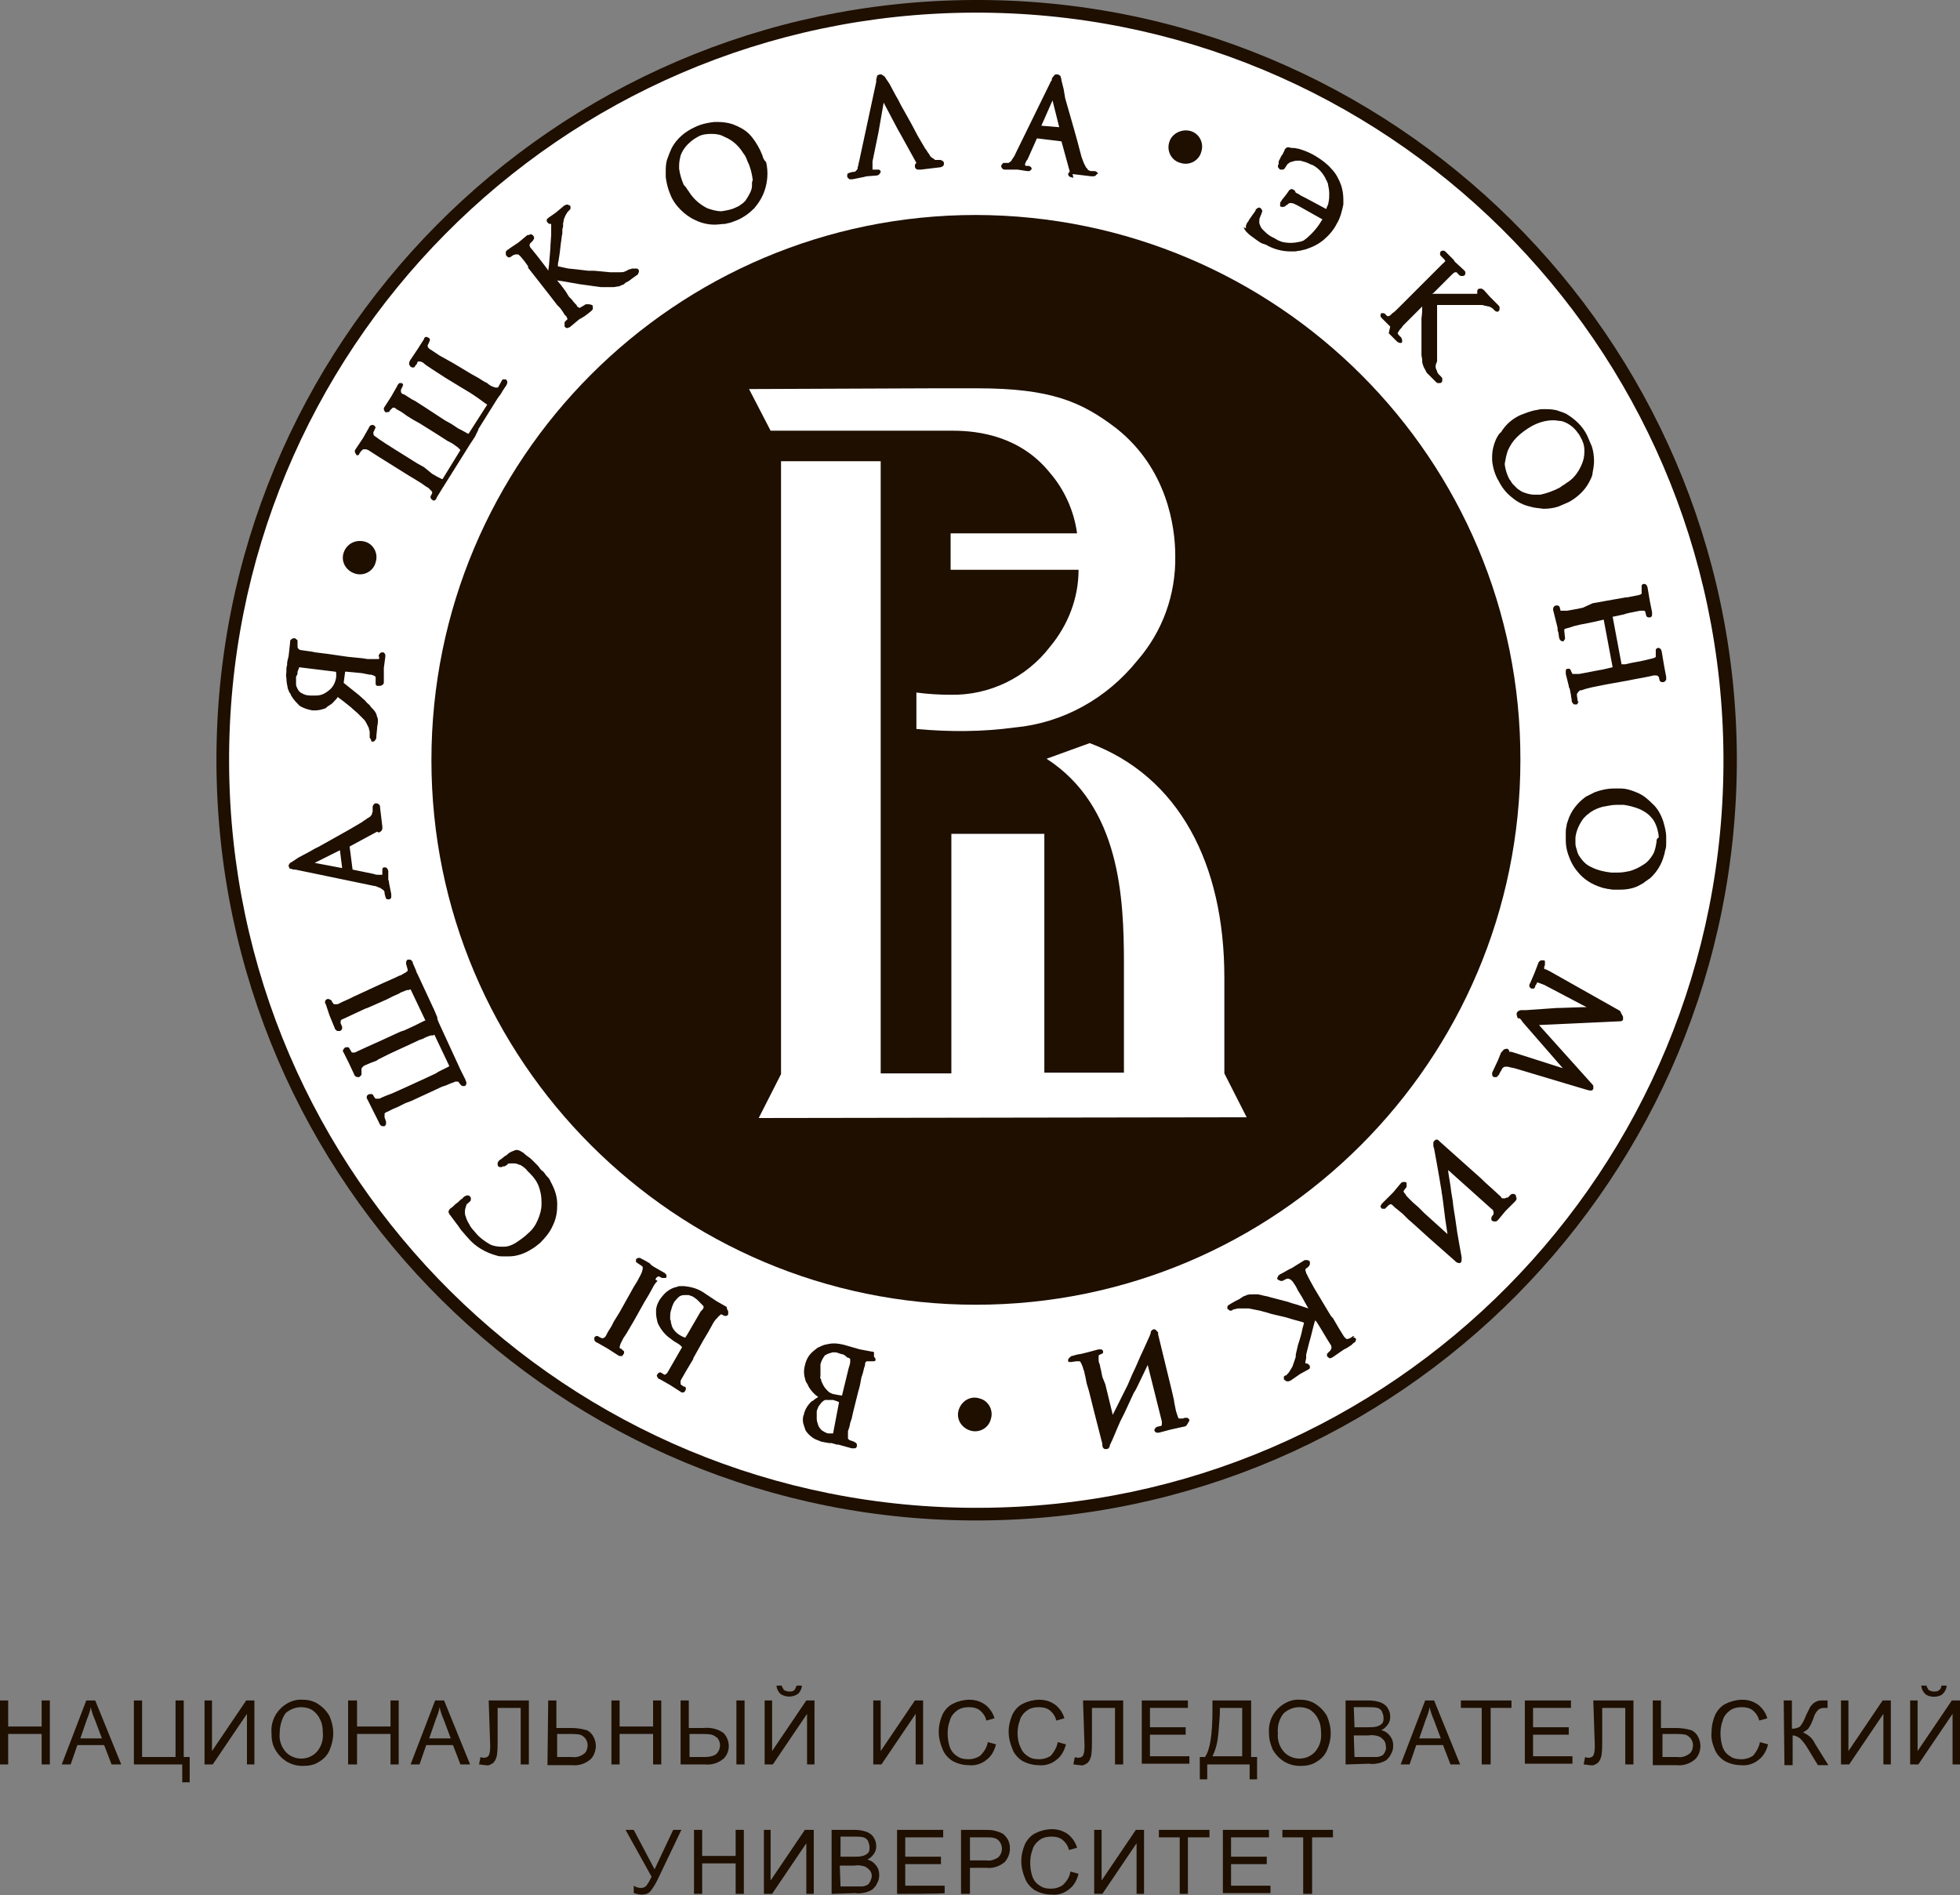
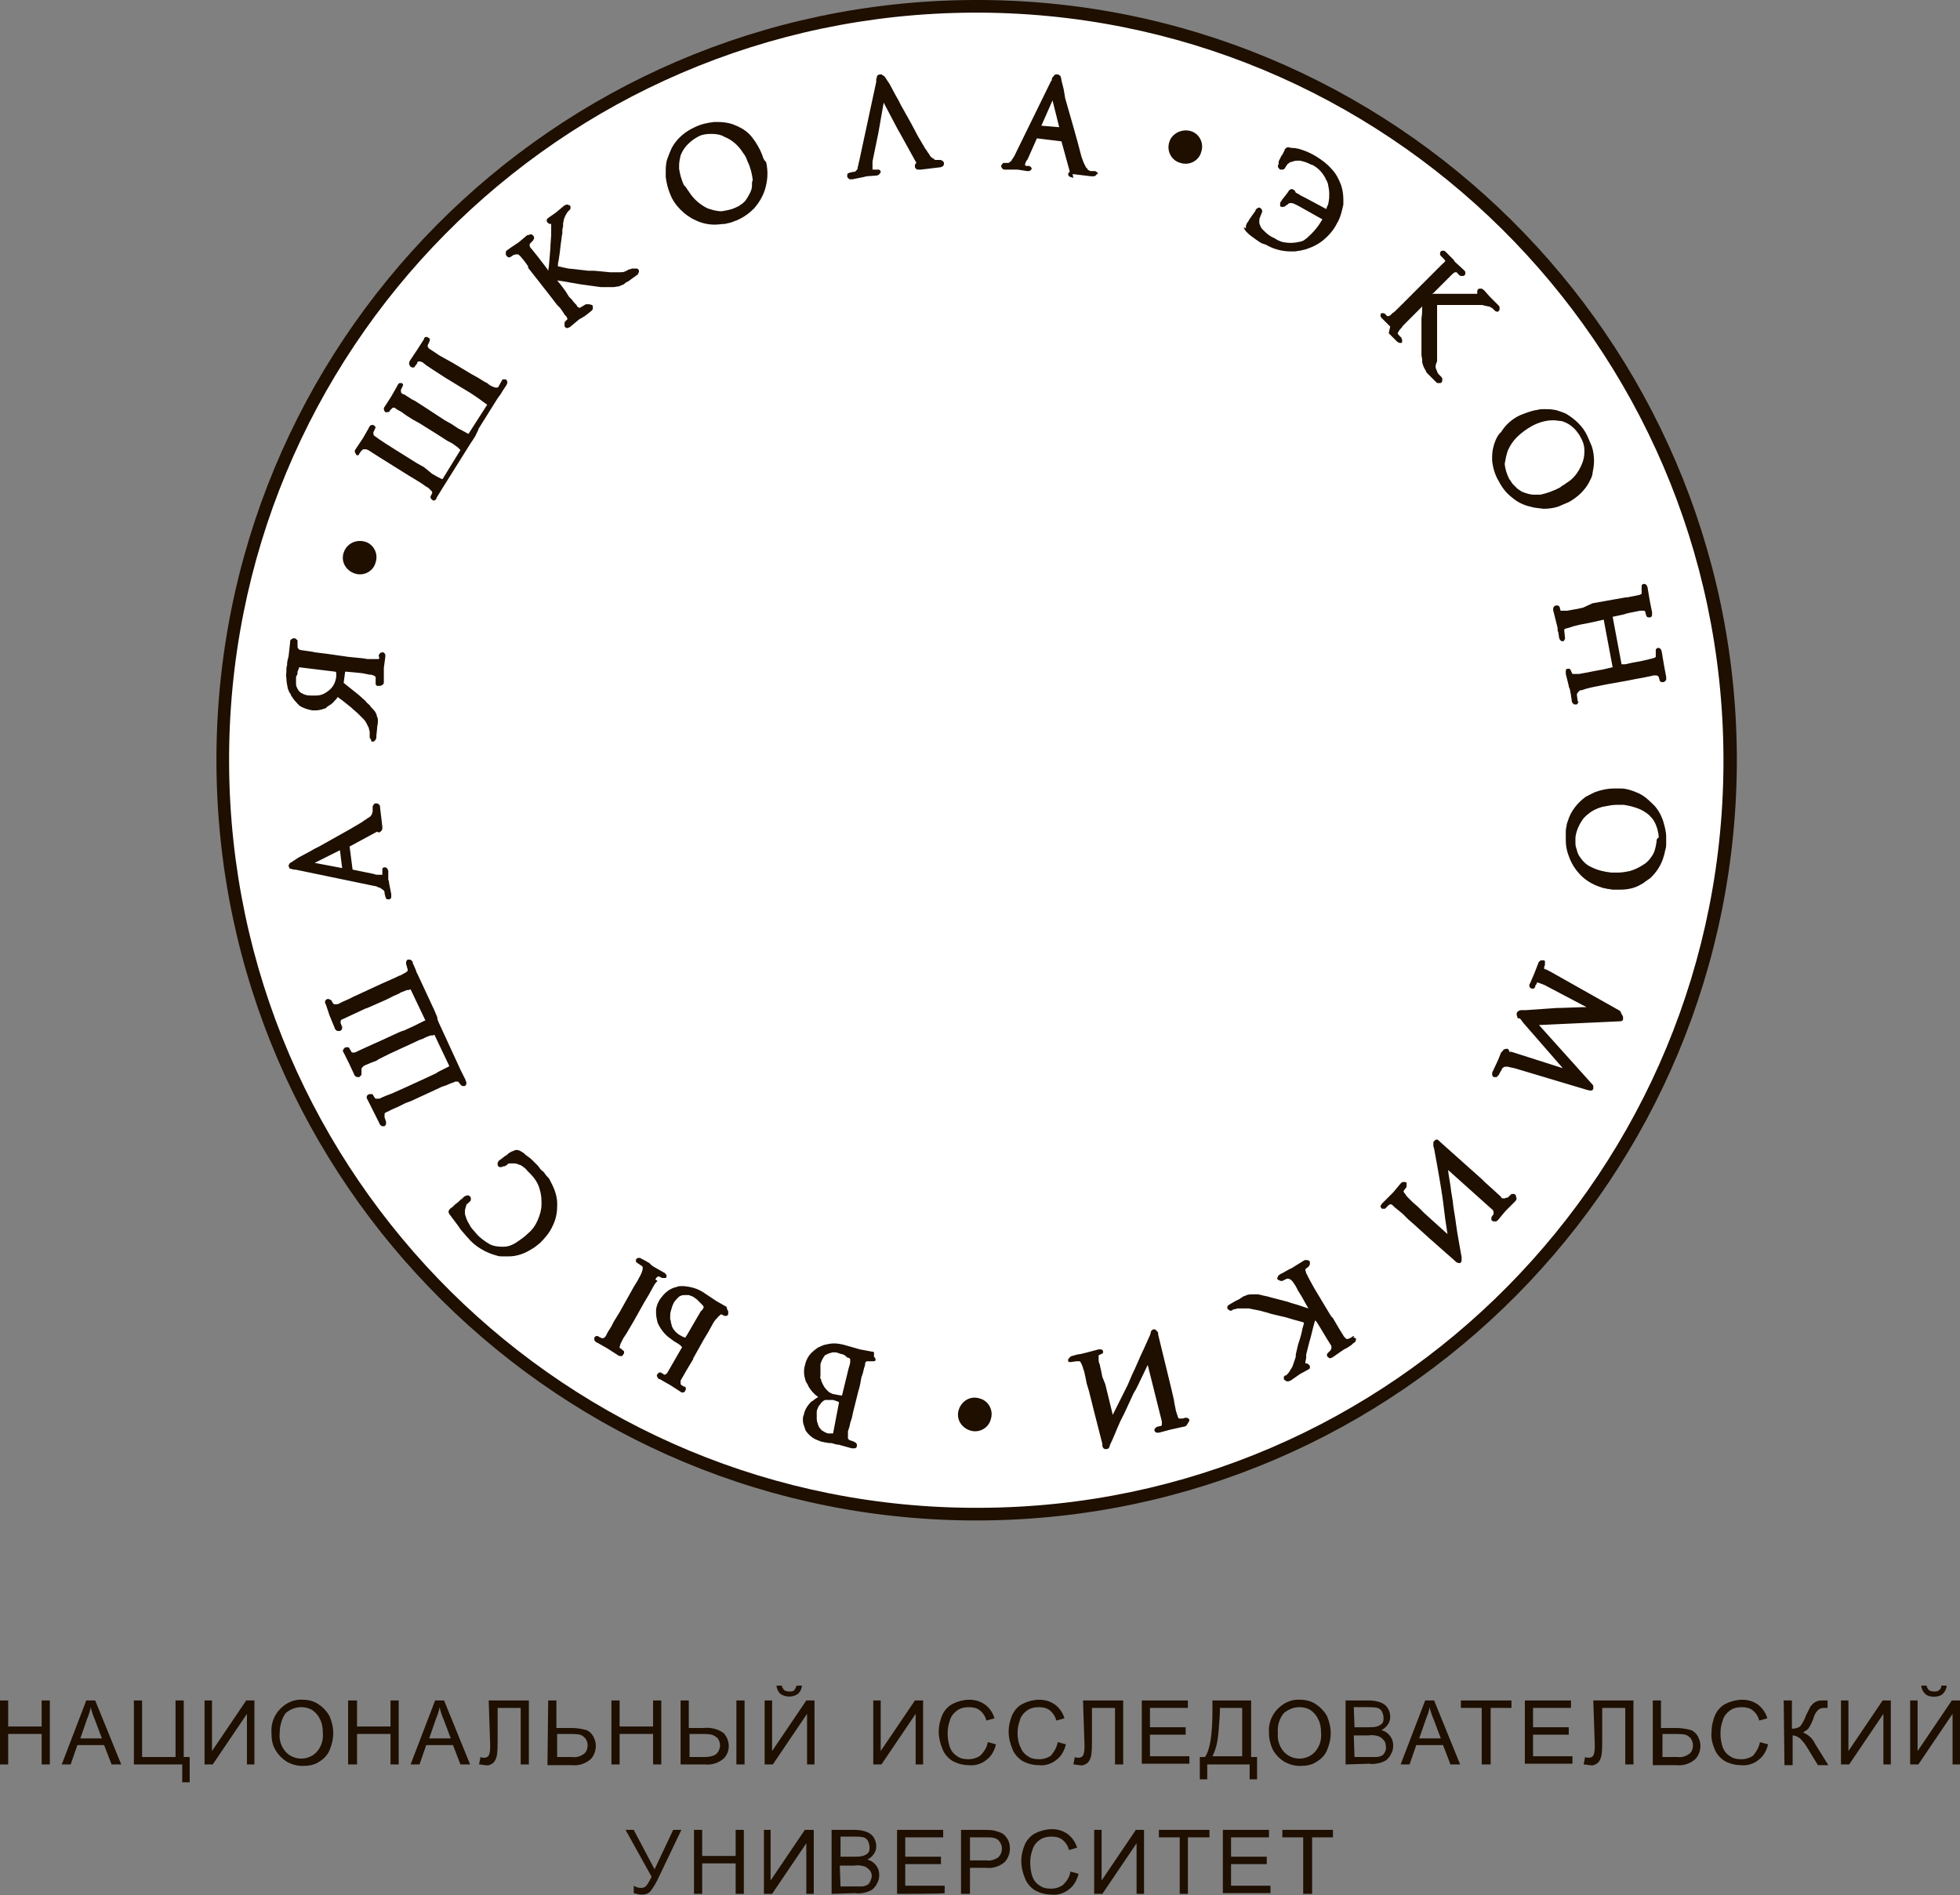
<svg xmlns="http://www.w3.org/2000/svg" version="1.1" id="vse" x="0px" y="0px" viewBox="0 0 263.5 254.8" style="enable-background:new 0 0 263.5 254.8;" xml:space="preserve">
  <rect x="0" y="0" width="263.5" height="254.8" fill="#808080" stroke="none" />
  <path style="fill:#1E0F00;" d="M131.8,204.4c-56.4,0.3-102.4-45.3-102.7-101.7S74.3,0.3,130.8,0c56.4-0.3,102.4,45.3,102.7,101.7c0,0,0,0,0,0  C233.7,158.2,188.2,204.1,131.8,204.4L131.8,204.4z" />
  <path style="fill:#FFFFFF;" d="M131.8,202.7c-55.5,0.3-100.7-44.5-101-100C30.5,47.2,75.2,2,130.7,1.7c55.5-0.3,100.7,44.5,101,100  c0,0,0,0,0,0C232,157.2,187.3,202.5,131.8,202.7z" />
  <path style="fill:#1E0F00;" d="M160,17.6c1.2,0.3,1.9,1.6,1.5,2.8c-0.3,1.2-1.6,1.9-2.8,1.5c-1.2-0.3-1.9-1.6-1.5-2.8c0,0,0,0,0,0  C157.5,18,158.8,17.3,160,17.6z M131.7,188c1.2,0.3,1.9,1.6,1.5,2.8c-0.3,1.2-1.6,1.9-2.8,1.5s-1.9-1.6-1.5-2.8c0,0,0,0,0,0  C129.3,188.3,130.5,187.6,131.7,188z M48,61.2h0.1c0.1,0,0.2-0.1,0.2-0.2l0.2-0.3l0.2-0.2c0.1-0.1,0.1-0.1,0.2-0.1h0.3  c0.1,0,0.2,0.1,0.3,0.1l1.4,0.9l0.8,0.5l0.8,0.5l2.4,1.5l1,0.6l0.8,0.5c0.4,0.3,0.7,0.5,0.9,0.6l0.1,0.1l0.1,0.1l0.2,0.2  c0.1,0.1,0.1,0.1,0.1,0.2c0,0,0,0,0,0.1l-0.2,0.4c0,0.1-0.1,0.1,0,0.2c0,0.1,0,0.1,0.1,0.2v0l0.1,0.1h0c0.1,0,0.1,0.1,0.2,0.1  c0.1,0,0.3-0.1,0.3-0.2l0.1-0.1l0-0.1l0.8-1.3l3.7-5.9l0.2-0.3l0.2-0.3c0.1-0.2,0.3-0.4,0.4-0.7l0.1-0.2l0.1-0.2  c0-0.1,0.1-0.1,0.1-0.2v-0.1l2.5-4l0.2-0.3l0.3-0.4l0.3-0.5l0.4-0.6c0.1-0.1,0.1-0.2,0.2-0.4v-0.1c0-0.2-0.1-0.3-0.2-0.4h-0.4  l-0.1,0.1L67,52c0,0.1-0.1,0.1-0.2,0.1h-0.2L66.3,52c-0.3-0.1-0.6-0.3-0.8-0.5l-0.2-0.1l-0.2-0.1l-0.8-0.5l-0.9-0.5l-2.5-1.5l-1.8-1  L57.9,47c-0.2-0.1-0.3-0.2-0.4-0.4c0,0,0,0,0-0.1c0,0,0-0.1,0-0.1l0.2-0.4c0-0.1,0.1-0.2,0.1-0.3c0-0.1-0.1-0.3-0.2-0.3  c-0.1,0-0.1-0.1-0.2-0.1h-0.1l-0.1,0c-0.1,0.1-0.2,0.1-0.2,0.3L56.1,47l-1,1.5C55,48.7,55,48.8,55,48.9c0,0,0,0,0,0  c0,0.1,0.1,0.3,0.2,0.4c0.1,0,0.1,0.1,0.2,0.1h0.2c0.1,0,0.2-0.1,0.2-0.2c0.1-0.1,0.2-0.2,0.3-0.4l0-0.1l0.1-0.1c0,0,0.1,0,0.1,0  h0.2c0.1,0,0.2,0.1,0.3,0.1l0.5,0.4l0.9,0.6l1.7,1.1l2.3,1.4l1,0.6l0.9,0.6l0.7,0.5c0.1,0.1,0.3,0.2,0.4,0.3l0.3,0.2l-2.5,3.9h-0.1  c-0.2-0.1-0.5-0.3-0.9-0.5l-0.2-0.1l-0.2-0.1L60.7,57l-0.9-0.5l-2.6-1.7l-1.4-0.9l-0.4-0.2L54.3,53l-0.1,0c-0.2-0.1-0.3-0.2-0.3-0.4  c0,0,0,0,0-0.1c0,0,0-0.1,0-0.1l0.2-0.4c0-0.1,0.1-0.2,0.1-0.2c0-0.1-0.1-0.3-0.2-0.3h-0.2c-0.1,0-0.2,0-0.2,0.1  c-0.1,0.1-0.2,0.2-0.2,0.3l-0.8,1.4l-0.9,1.4c-0.1,0.1-0.1,0.2-0.1,0.3c0,0.1,0.1,0.3,0.2,0.4c0.1,0,0.1,0.1,0.2,0h0.2  c0.1,0,0.2-0.1,0.2-0.2l0.1-0.1l0.1-0.1l0.1-0.1c0.1-0.1,0.1-0.1,0.2-0.1c0.2,0,0.3,0.1,0.4,0.2l0.7,0.4l0.7,0.5l0.8,0.5l0.9,0.5  l2.4,1.5l1.4,0.9l0.2,0.1l0.2,0.1c0.4,0.2,0.7,0.5,0.9,0.6l0.1,0.1l0.1,0.1l0.2,0.2l-2.4,3.9l-0.1,0l-0.6-0.3l-0.7-0.4L57,62.8  l-0.9-0.5l-2.4-1.5l-0.8-0.5l-1.1-0.7L50.9,59l-0.4-0.3l-0.1,0.1l0.1-0.1c-0.2-0.1-0.3-0.2-0.3-0.4c0,0,0,0,0-0.1c0,0,0-0.1,0-0.1  l0.2-0.4c0-0.1,0.1-0.2,0.1-0.2c0-0.1-0.1-0.2-0.2-0.3c-0.1-0.1-0.3-0.1-0.5,0c-0.1,0.1-0.2,0.2-0.2,0.3l-0.8,1.4l-1,1.5  c-0.1,0.1-0.1,0.2-0.1,0.3c0,0,0,0,0,0c0,0.1,0.1,0.3,0.2,0.4C47.9,61.2,47.9,61.2,48,61.2L48,61.2z M126.9,21.9  c0-0.1-0.1-0.2-0.2-0.3c-0.1,0-0.2-0.1-0.3-0.1h-0.7l-0.1-0.1c-0.1-0.1-0.2-0.1-0.3-0.2c-0.2-0.1-0.3-0.3-0.4-0.5  c-0.2-0.2-0.3-0.5-0.5-0.7l-1-1.7l-0.9-1.7l-1.4-2.5l-0.3-0.6l-0.4-0.7l-0.8-1.5l-0.2-0.3l-0.2-0.3l-0.2-0.3c0-0.1-0.1-0.1-0.2-0.2  c-0.1-0.1-0.2-0.1-0.3-0.2h-0.2c-0.1,0-0.2,0.1-0.3,0.1c-0.1,0.1-0.1,0.1-0.1,0.2c0,0.1-0.1,0.3-0.1,0.4V11v0V11l-2.3,10.7  c-0.1,0.3-0.1,0.6-0.2,0.8v0.2c-0.1,0.1-0.2,0.3-0.4,0.4h-0.1h0.1h-0.2l-0.4,0.1c-0.1,0-0.2,0.1-0.3,0.1c-0.1,0.1-0.1,0.2-0.1,0.3  c0,0,0,0,0,0.1c0,0.2,0.2,0.3,0.3,0.4h0.4l0.5-0.1l0.5-0.1l0.5-0.1l0.4-0.1l1.3-0.1c0.2,0,0.4-0.1,0.5-0.3c0,0,0-0.1,0.1-0.1  c0,0,0-0.1,0-0.1c0-0.1-0.1-0.3-0.3-0.3c-0.1,0-0.1,0-0.2,0h-0.6c0-0.1,0-0.2,0-0.3c0-0.1,0-0.3,0-0.4v-0.4l0.8-3.9l0.7-4l1.9,3.6  l0.4,0.7l2.1,3.8l-0.1,0.1c-0.1,0.1-0.1,0.2-0.1,0.3c0,0,0,0,0,0.1c0,0.2,0.2,0.4,0.4,0.4h0.4l2.5-0.3c0.2,0,0.4-0.1,0.5-0.2  c0.1-0.1,0.1-0.2,0.1-0.3L126.9,21.9z M102.5,20.9c-0.1-0.2-0.2-0.5-0.3-0.7c-0.4-0.8-0.9-1.6-1.5-2.2c-0.6-0.6-1.4-1-2.2-1.3  c-0.6-0.2-1.3-0.3-1.9-0.3h-0.6c-0.9,0.1-1.8,0.3-2.6,0.7c-1.3,0.6-2.4,1.5-3.1,2.8c-0.1,0.2-0.2,0.5-0.3,0.7  c-0.1,0.3-0.2,0.5-0.3,0.8c-0.2,0.6-0.2,1.2-0.2,1.8v0.6c0.1,0.8,0.3,1.6,0.6,2.3c0.3,0.8,0.8,1.5,1.4,2.1c0.6,0.6,1.3,1.1,2,1.4  c0.8,0.4,1.7,0.6,2.6,0.6c0.5,0,0.9-0.1,1.4-0.1c0.3-0.1,0.5-0.1,0.8-0.2c0.3-0.1,0.5-0.2,0.8-0.3c0.9-0.4,1.6-0.9,2.3-1.6  c0.6-0.7,1.1-1.5,1.4-2.4c0.4-1.2,0.5-2.5,0.2-3.8C102.6,21.4,102.6,21.2,102.5,20.9L102.5,20.9z M101.1,24.5c0,0.1,0,0.3,0,0.4  c0,0.4-0.1,0.7-0.3,1.1c-0.2,0.4-0.4,0.7-0.6,1v0c-0.2,0.2-0.4,0.4-0.6,0.5c-0.2,0.2-0.5,0.3-0.7,0.4c-0.6,0.3-1.3,0.4-1.9,0.5  c-0.7,0-1.3-0.2-1.9-0.4c-1-0.5-1.8-1.2-2.4-2.1c-0.1-0.2-0.3-0.4-0.4-0.6S92,25,91.9,24.8c-0.3-0.7-0.5-1.4-0.6-2.1  c0-0.2,0-0.4,0-0.5c0-0.4,0.1-0.9,0.2-1.3c0.3-0.8,0.8-1.4,1.4-1.9c0.1-0.1,0.3-0.2,0.4-0.3l0.5-0.3c0.5-0.3,1.1-0.4,1.8-0.4h0.1  c0.6,0,1.2,0.1,1.7,0.4c1,0.4,1.8,1.1,2.4,2c0.1,0.2,0.3,0.4,0.4,0.6s0.2,0.4,0.3,0.7c0.4,0.8,0.6,1.7,0.7,2.5L101.1,24.5  L101.1,24.5z M79.2,40.9L79.2,40.9l-0.1,0c-0.1,0-0.1,0-0.2,0c-0.1,0-0.2,0-0.3,0.1l-0.5,0.3c-0.1,0-0.1,0.1-0.2,0.1  c-0.1-0.1-0.2-0.1-0.3-0.2L77.5,41L77.5,41c-0.2-0.2-0.4-0.4-0.6-0.7l-0.2-0.2l-0.2-0.2L76,39.1l-0.6-0.8l-0.5-0.6l0.7,0.1l2.3,0.4  c1.3,0.2,2.3,0.3,2.9,0.4h1.6c0.3,0,0.5-0.1,0.8-0.1c0.2-0.1,0.5-0.2,0.7-0.3l0.1-0.1l0.1-0.1l0.2-0.1l0.2-0.1l0.4-0.3l0.7-0.5  c0.1-0.1,0.2-0.1,0.2-0.2c0-0.1,0.1-0.2,0.1-0.3c0-0.1,0-0.2-0.1-0.3c-0.1-0.1-0.2-0.1-0.3-0.1H85c-0.1,0-0.2,0.1-0.3,0.1h-0.1  l-0.2,0.1c-0.1,0.1-0.2,0.1-0.4,0.2H84c-0.2,0.1-0.4,0.1-0.7,0.1H82l-1-0.1l-1.1-0.1h-0.4l-0.4,0l-1.7-0.2l-1-0.1L75,35.8  c0-0.2,0-0.4,0.1-0.8c0.1-0.6,0.2-1.3,0.3-2.3c0.1-0.5,0.1-1,0.2-1.3v-0.3c0-0.2,0-0.4,0.1-0.6v-0.4c0-0.2,0.1-0.4,0.1-0.6  c0.1-0.2,0.1-0.3,0.2-0.5c0.1-0.2,0.2-0.3,0.3-0.5l0.1-0.1l0.1-0.1c0.1-0.1,0.2-0.2,0.2-0.3c0,0,0-0.1,0-0.1c0-0.1,0-0.2-0.1-0.3  h-0.1c-0.1-0.1-0.2-0.1-0.3-0.1h0c-0.1,0-0.2,0.1-0.3,0.1l-1.2,1l-1,0.7c-0.1,0.1-0.1,0.1-0.2,0.2c0,0,0,0.1,0,0.1  c0,0.1,0,0.2,0.1,0.3c0.1,0.1,0.2,0.2,0.3,0.2h0.2c0,0,0,0,0,0.1V31c0,0.1,0,0.4,0,0.6L74,33v0.3l-0.1,1.2l-0.1,1.2l-0.1,0.7  l-0.1-0.2l-0.3-0.4l-1-1.3l-0.8-1l-0.1-0.1c-0.1-0.1-0.2-0.3-0.2-0.4c0-0.1,0-0.2,0.1-0.3l0.3-0.3c0.1-0.1,0.1-0.2,0.2-0.3  c0,0,0-0.1,0-0.1c0-0.1,0-0.2-0.1-0.3c-0.1-0.1-0.2-0.2-0.3-0.2c-0.1,0-0.2,0-0.3,0.1H71l-0.1,0l-1.2,1l-0.6,0.4l-0.6,0.4l-0.1,0.1  h0l-0.2,0.1c-0.1,0.1-0.2,0.2-0.2,0.3c0,0.1,0,0.1,0,0.2c0,0.1,0,0.2,0.1,0.3c0.1,0.1,0.2,0.2,0.3,0.2c0.1,0,0.2,0,0.3-0.1l0.3-0.2  l0.3-0.1c0.1,0,0.1,0,0.2,0h0.1c0.1,0,0.2,0.1,0.2,0.1l0.1,0.1l0.1,0.1l0.5,0.6l0.5,0.7L71,36l1.1,1.4l1.8,2.3l1,1.3l0.2,0.2  l0.2,0.2c0.3,0.4,0.5,0.7,0.6,0.9l0.1,0.1l0.1,0.1c0.1,0.1,0.1,0.2,0.2,0.4v0.1v-0.1c0,0,0,0,0,0l-0.3,0.3c-0.1,0.1-0.1,0.1-0.1,0.2  c0,0,0,0.1,0,0.1v0.4c0.1,0.1,0.2,0.2,0.3,0.2c0.1,0,0.2,0,0.3-0.1h0.1l0.1-0.1l1.2-1l0.2-0.1l0.5-0.3l0.4-0.3l0.5-0.4  c0.1-0.1,0.2-0.2,0.2-0.3c0-0.1,0-0.1,0-0.2c0-0.1,0-0.2-0.1-0.3L79.2,40.9z M38.8,92.8c0,0.1,0.1,0.3,0.2,0.4  c0.1,0.1,0.1,0.3,0.2,0.4c0.3,0.5,0.7,0.9,1.1,1.3c0.5,0.3,1.1,0.5,1.7,0.6h0.4c0.4,0,0.8-0.1,1.1-0.2l0.3-0.1L44,95  c0.3-0.2,0.7-0.4,0.9-0.7c0.2-0.2,0.4-0.4,0.5-0.6l0.8,0.6l1,0.8c0.3,0.3,0.7,0.6,0.9,0.8s0.5,0.5,0.8,0.8c0.2,0.2,0.3,0.4,0.4,0.6  c0.1,0.2,0.2,0.4,0.3,0.6V98c0,0.1,0.1,0.2,0.1,0.4v0.7c0,0.1,0,0.1,0.1,0.2c0,0.1,0.1,0.1,0.1,0.2l0,0.1l0.1,0.1h0.1  c0.2,0,0.3-0.1,0.4-0.3c0.1-0.1,0.1-0.2,0.1-0.4v-0.1l0.1-1c0-0.3,0.1-0.6,0.1-0.8v-0.3c0-0.1,0-0.3-0.1-0.4c0-0.1-0.1-0.3-0.1-0.4  c-0.1-0.2-0.2-0.4-0.4-0.6c-0.2-0.2-0.4-0.4-0.5-0.6c-0.2-0.2-0.4-0.3-0.6-0.6l-0.9-0.8l-2-1.6l0.2-1.5h0.2l1.1,0.1l1,0.1l1,0.2h0.2  l0.3,0.1c0.1,0,0.1,0.1,0.2,0.1c0,0,0,0,0.1,0.1c0,0,0,0.1,0,0.2v0.7c0,0.1,0,0.2,0.1,0.2c0,0.1,0.1,0.1,0.1,0.1h0.4v-0.1v0.1  c0.1,0,0.3-0.1,0.4-0.2c0.1-0.1,0.1-0.2,0.1-0.3l0-0.5v-1.4l0.2-1.5v-0.1c0-0.1,0-0.1,0-0.2c-0.1-0.2-0.2-0.3-0.3-0.3h-0.2  c-0.1,0-0.1,0.1-0.2,0.1c-0.1,0.1-0.1,0.2-0.2,0.3L51,88.5c0,0-0.1,0.1-0.1,0.1h-1.5l-0.6-0.1l-1-0.1l-1-0.1L44,87.9l-1.6-0.2  l-0.5-0.1l-1.4-0.2c-0.2,0-0.3-0.1-0.4-0.2c-0.1-0.1-0.1-0.2-0.1-0.4c0,0,0-0.1,0-0.1v-0.5c0-0.1,0-0.2-0.1-0.2  c-0.1-0.1-0.2-0.2-0.3-0.2v0.2v-0.2h-0.1c-0.1,0-0.3,0.1-0.4,0.2c-0.1,0.1-0.1,0.2-0.1,0.3v0.1l-0.2,1.8c-0.1,0.5-0.2,0.7-0.2,1v0.2  c-0.1,0.3-0.1,0.5-0.1,0.7v0.2c0,0.3-0.1,0.5,0,0.8c0,0.5,0.1,1,0.2,1.5L38.8,92.8z M39.8,91.1c0-0.1,0-0.2,0.1-0.3s0.1-0.3,0.1-0.5  l0.2-0.5v-0.1l4.9,0.6l0.1,0.1c0,0.1,0,0.1,0,0.2v0.4c-0.1,0.8-0.5,1.5-1.1,1.9c-0.5,0.4-1,0.6-1.6,0.6h-0.8c-0.4,0-0.8-0.1-1.1-0.3  c-0.3-0.1-0.5-0.4-0.6-0.6c-0.1-0.2-0.2-0.4-0.2-0.6c0-0.1,0-0.3,0-0.4C39.8,91.3,39.8,91.2,39.8,91.1L39.8,91.1z M50.3,119.1  c0.2,0,0.4,0.1,0.6,0.2c0.1,0,0.3,0.1,0.4,0.2c0.2,0.1,0.3,0.2,0.4,0.4v0.2l0.1,0.4c0,0.1,0.1,0.2,0.1,0.3c0.1,0.1,0.2,0.1,0.3,0.1  h0.1c0.2,0,0.3-0.2,0.3-0.3c0-0.1,0-0.1,0-0.2c0,0,0-0.1,0-0.2v0l-0.1-0.5l-0.1-0.5l-0.1-0.5c0-0.1,0-0.3-0.1-0.4l0-1.2  c0-0.1-0.1-0.2-0.1-0.3c-0.1-0.1-0.2-0.2-0.3-0.2h-0.1c-0.2,0-0.3,0.1-0.3,0.3c0,0.1,0,0.1,0,0.2v0.4c0,0,0,0.1,0,0.1h-0.5  c-0.2,0-0.4,0-0.6-0.1l-2.9-0.6l-0.4-3.1l3.7-2c0,0,0.1,0.1,0.2,0.1H51c0.2-0.1,0.4-0.3,0.4-0.5v-0.3l-0.3-2.5c0-0.1,0-0.3-0.1-0.4  c-0.1-0.1-0.2-0.2-0.4-0.2h-0.1c-0.2,0-0.3,0.2-0.4,0.4c0,0,0,0,0,0.1c0,0,0,0,0,0v0.6c0,0.1-0.1,0.2-0.1,0.3v0.1l-0.1,0.1  c-0.1,0.2-0.3,0.3-0.5,0.4c-0.2,0.2-0.5,0.3-0.7,0.5l-1.7,1l-1.6,0.9l-2.5,1.4l-0.6,0.3l-0.7,0.4l-1.5,0.8l-0.3,0.2l-0.3,0.2  l-0.3,0.2l-0.2,0.1c-0.1,0.1-0.1,0.2-0.2,0.3v0.1c0,0.1,0.1,0.2,0.1,0.3c0.1,0.1,0.1,0.1,0.2,0.1c0.1,0,0.3,0.1,0.4,0.1h0.2  L50.3,119.1z M45.7,114.3l0.3,2.4l-3.7-0.7L45.7,114.3z M60.9,145.5L60.9,145.5h0.2H61l0.2-0.1h0.3c0,0,0.1,0,0.1,0l0.3,0.4  c0.1,0.1,0.2,0.2,0.3,0.2h0.3l0.1-0.1c0.1-0.1,0.1-0.2,0.1-0.3c0-0.1,0-0.2-0.1-0.3v-0.1l-0.7-1.4l-2.9-6.3l-0.2-0.5v-0.2l-0.2-0.5  l-0.3-0.7c0-0.1-0.1-0.1-0.1-0.2l-2-4.3l-0.2-0.4l-0.1-0.3l-0.3-0.7l-0.1-0.2v-0.1c0-0.1-0.1-0.2-0.2-0.3c-0.1-0.1-0.2-0.1-0.3-0.1  c-0.1,0-0.1,0-0.2,0h0l-0.1,0.1v0c0,0.1-0.1,0.1-0.1,0.2c0,0,0,0.1,0,0.1c0,0.1,0,0.1,0,0.2l0.2,0.7c0,0,0,0.1,0,0.2  c0,0.1-0.1,0.1-0.1,0.1c-0.1,0.1-0.2,0.2-0.3,0.2c-0.2,0.1-0.4,0.3-0.8,0.4l-0.2,0.1l-0.2,0.1l-0.9,0.4l-0.9,0.4l-2.6,1.2l-1.3,0.6  l-0.6,0.3l-0.9,0.4l-0.4,0.2c-0.1,0.1-0.3,0.1-0.4,0.1c-0.1,0-0.1,0-0.2,0h-0.1l-0.1-0.1l-0.2-0.3c0-0.1-0.1-0.2-0.2-0.2  c-0.1,0-0.1-0.1-0.2-0.1c-0.1,0-0.1,0-0.2,0c-0.2,0.1-0.3,0.2-0.3,0.4c0,0.1,0,0.2,0.1,0.3l0.5,1.5l0.7,1.7c0,0.1,0.1,0.2,0.2,0.3  c0.1,0.1,0.2,0.1,0.3,0.1c0.1,0,0.1,0,0.2,0c0.2-0.1,0.3-0.2,0.3-0.4c0,0,0,0,0,0c0,0,0-0.1,0-0.1v-0.1c-0.1-0.1-0.1-0.3-0.2-0.4  v-0.2c0,0,0-0.1,0-0.1c0,0,0-0.1,0-0.1c0,0,0.1-0.1,0.1-0.1c0.1-0.1,0.2-0.1,0.2-0.1l1.5-0.7l1.5-0.7l0.3-0.1l2.5-1.1l1-0.5l0.9-0.4  h-0.1l1-0.4h0.2l0.3-0.1l2,4.2h-0.1c-0.2,0.1-0.4,0.2-0.6,0.3l-0.8,0.4l-1.3,0.6l-0.3,0.1l-0.3,0.1l-2.6,1.2l-0.9,0.4l-1.1,0.5  l-1.3,0.6c-0.1,0.1-0.3,0.1-0.4,0.1h-0.1c-0.1,0-0.2-0.1-0.2-0.2l-0.2-0.3c0-0.1-0.1-0.2-0.2-0.2c-0.1,0-0.1-0.1-0.2,0  c-0.1,0-0.1,0-0.2,0c-0.1,0.1-0.2,0.2-0.3,0.4c0,0.1,0,0.2,0.1,0.3l0.7,1.4l0.7,1.5c0,0.1,0.1,0.2,0.2,0.3c0.1,0.1,0.3,0.1,0.5,0.1  c0.1-0.1,0.2-0.2,0.3-0.3v-0.1c0-0.1,0-0.2,0-0.2v-0.4c0,0,0-0.1,0-0.1c0-0.1,0.1-0.2,0.2-0.3l0.1-0.1l0.2-0.1l0.7-0.3l0.8-0.3  l0.3-0.2l1.4-0.7l2.6-1.2l1.5-0.7l0.3-0.1l0.3-0.1h-0.2h0.1c0.4-0.2,0.7-0.3,1-0.4h0l0.2,0h0.1l0.2-0.1l2,4.2h0l-0.1,0.1l-0.6,0.3  l-0.8,0.4l-0.3,0.2l-1.5,0.7l-2.4,1.1l-2,0.9l-0.8,0.3l-0.7,0.3c-0.1,0.1-0.2,0.1-0.4,0.1c-0.1,0-0.1,0-0.2,0h-0.1l-0.1-0.1  l-0.2-0.3c0-0.1-0.1-0.2-0.2-0.2c-0.1,0-0.1-0.1-0.2,0c-0.1,0-0.1,0-0.2,0c-0.2,0.1-0.3,0.2-0.3,0.4c0,0.1,0,0.2,0.1,0.3l0.7,1.4  L51,151c0,0.1,0.1,0.2,0.2,0.3c0.1,0.1,0.2,0.1,0.3,0.1c0.1,0,0.1,0,0.2,0c0.1-0.1,0.2-0.2,0.2-0.3c0,0,0,0,0-0.1c0-0.1,0-0.1,0-0.2  l-0.1-0.3c0-0.1-0.1-0.2-0.1-0.3v-0.1c0,0,0-0.1,0-0.1v-0.3l0.1-0.1c0.1-0.1,0.2-0.1,0.2-0.1l0.8-0.4l0.7-0.3l1-0.5l0.8-0.3l2.6-1.2  l1.5-0.7l0.3-0.1l0.3-0.1c0.4-0.2,0.7-0.3,1-0.4L60.9,145.5z M74,158.8c-0.1-0.3-0.3-0.5-0.5-0.7c-0.2-0.2-0.3-0.5-0.6-0.7  s-0.4-0.5-0.6-0.7s-0.4-0.4-0.6-0.6s-0.4-0.4-0.7-0.6s-0.4-0.3-0.6-0.5c-0.2-0.1-0.3-0.2-0.5-0.3l-0.3-0.1h-0.2  c-0.1,0-0.2,0-0.3,0.1l-0.3,0.1c-0.2,0.1-0.4,0.2-0.6,0.4l-0.1,0.1l-0.2,0.1l-0.5,0.4l-0.3,0.2l0.1,0.1l-0.1-0.1  c-0.1,0.1-0.1,0.2-0.2,0.3c0,0.1,0,0.1,0,0.2c0,0.1,0,0.2,0.1,0.3c0.1,0.1,0.2,0.1,0.3,0.1c0.1,0,0.2,0,0.3-0.1h0.2l0.2-0.1l0.3-0.2  h-0.1c0.1-0.1,0.3-0.1,0.5-0.1H69c0.2,0,0.4,0,0.6,0.1c0.2,0.1,0.4,0.1,0.5,0.2c0.3,0.2,0.6,0.4,0.8,0.7l0.2,0.2l0.2,0.2  c0.5,0.5,1,1.2,1.2,1.9c0.2,0.6,0.3,1.2,0.3,1.9v0.3c0,0.7-0.2,1.4-0.5,2.1c-0.3,0.7-0.7,1.3-1.3,1.8c-0.5,0.5-1.1,0.9-1.7,1.3  c-0.5,0.3-1,0.5-1.6,0.5h-0.3c-0.5,0-1.1-0.1-1.5-0.3c-0.7-0.4-1.4-0.9-1.9-1.5c-0.3-0.4-0.7-0.7-0.9-1.2c-0.2-0.3-0.4-0.7-0.5-1.1  c-0.1-0.2-0.1-0.4-0.1-0.6c0-0.3,0.1-0.6,0.2-0.9c0-0.1,0.1-0.2,0.2-0.2c0.1-0.1,0.1-0.2,0.2-0.2c0.1-0.1,0.2-0.2,0.2-0.3  c0-0.1,0-0.1,0-0.2c0-0.2-0.2-0.4-0.4-0.4h-0.1c-0.1,0-0.2,0.1-0.3,0.1c-0.1,0.1-0.3,0.2-0.4,0.4l-0.1,0l-0.1,0.1l-0.3,0.3l-0.4,0.3  l-0.3,0.3l-0.4,0.3c-0.1,0.1-0.1,0.2-0.2,0.3c0,0,0,0.1,0,0.1c0,0.1,0.1,0.3,0.1,0.3l0.6,0.8l0.6,0.8c0.2,0.3,0.4,0.6,0.6,0.8  s0.4,0.5,0.7,0.8c1,1.2,2.4,2,3.9,2.4c0.3,0.1,0.5,0.1,0.8,0.1h0.8c1.1,0,2.2-0.4,3.1-1c0.4-0.2,0.7-0.5,1.1-0.8  c0.7-0.7,1.3-1.4,1.7-2.3c0.4-0.8,0.6-1.7,0.6-2.5C75,161,74.6,159.9,74,158.8L74,158.8z M97.7,175.7l-1.4-0.8l-1.8-1.2  c-0.8-0.5-1.6-0.7-2.5-0.8h-0.1c-0.1,0-0.3,0-0.4,0c-0.2,0-0.3,0-0.5,0.1c-0.5,0.1-0.9,0.3-1.3,0.6c-0.4,0.3-0.7,0.7-1,1.1  c-0.3,0.5-0.5,1-0.5,1.5c0,0.1,0,0.2,0,0.3c0,0.4,0.1,0.9,0.2,1.3c0.3,0.7,0.8,1.4,1.4,1.9l0.4,0.3l0.4,0.3l0.5,0.3l0.3,0.2l0.2,0.2  l0.1,0.1l-1.9,3.3c-0.1,0.2-0.2,0.3-0.4,0.4h-0.1l-0.3-0.2c-0.1,0-0.1-0.1-0.2-0.1h-0.1c-0.1,0-0.2,0.1-0.3,0.2  c0,0.1-0.1,0.1-0.1,0.2c0,0.1,0.1,0.3,0.2,0.4l0.1,0.1l0.1,0l1.4,0.8l1.4,0.9c0.1,0.1,0.2,0.1,0.3,0.1c0.1,0,0.3-0.1,0.3-0.2  c0-0.1,0.1-0.1,0.1-0.2c0-0.1,0-0.1,0-0.2c0-0.1-0.1-0.2-0.2-0.2l-0.1,0l-0.1-0.1l-0.2-0.1c0,0,0-0.1-0.1-0.1c0-0.1,0-0.1,0-0.2  c0-0.1,0-0.1,0-0.2v-0.1l0.4-0.7l0.4-0.7l0.9-1.5v-0.1l1.4-2.5l0.6-1l0.5-0.9c0.2-0.4,0.4-0.7,0.6-0.9l0.1-0.1l0.1-0.1  c0.1-0.1,0.1-0.2,0.2-0.2l0.2-0.2c0,0,0.1,0,0.1,0l0.4,0.2c0.1,0,0.1,0,0.2,0c0.1,0,0.2,0,0.2-0.1l0.1-0.1v-0.1c0,0,0-0.1,0-0.2  c0-0.1,0-0.2-0.1-0.3C97.7,175.9,97.7,175.8,97.7,175.7L97.7,175.7z M94.6,175.7c0,0.1-0.1,0.3-0.2,0.4l-0.1,0.1l-0.1,0.1l-1.8,3.1  l-0.2,0.3c0,0.1-0.1,0.1-0.1,0.1h-0.1c-0.1-0.1-0.3-0.1-0.4-0.2c-0.6-0.3-1.1-0.8-1.3-1.4v0c0-0.2-0.1-0.3-0.1-0.4  c0-0.1,0-0.3-0.1-0.4c0-0.1,0-0.2,0-0.4c0-0.3,0-0.5,0.1-0.8c0.1-0.4,0.2-0.7,0.4-1.1c0.2-0.3,0.4-0.5,0.6-0.7  c0.2-0.2,0.5-0.3,0.8-0.3h0.2c0.1,0,0.3,0,0.4,0c0.2,0.1,0.4,0.1,0.7,0.3l0.4,0.3l0.1,0.1l0.1,0.1l0.2,0.2c0.1,0.1,0.1,0.1,0.2,0.2  C94.5,175.5,94.6,175.6,94.6,175.7L94.6,175.7z M88.1,172l0.2-0.3l0.2-0.1c0,0,0.1,0,0.1,0l0.4,0.2c0.1,0,0.1,0,0.2,0  c0.1,0,0.1,0,0.2,0h0.1l0.1-0.1v-0.1c0,0,0-0.1,0-0.1c0-0.1,0-0.2-0.1-0.2c-0.1-0.1-0.1-0.2-0.2-0.2l-1.4-0.8l-0.3-0.2l-0.3-0.3  l-0.7-0.4l-0.2-0.1l-0.2-0.1c-0.1-0.1-0.2-0.1-0.3-0.1c-0.2,0-0.3,0.1-0.4,0.2v0.1c0,0.1,0,0.1,0,0.2c0,0.1,0.1,0.1,0.2,0.2l0.6,0.4  c0,0,0.1,0.1,0.1,0.1c0,0,0,0,0,0.1c0,0.1,0,0.1,0,0.2c0,0.1-0.1,0.3-0.1,0.4c-0.1,0.2-0.2,0.5-0.4,0.8l-0.1,0.2l-0.1,0.2l-0.5,0.8  l-0.5,0.9l-1.4,2.5l-0.8,1.3l-0.3,0.6l-0.5,0.8l-0.2,0.4c-0.1,0.2-0.2,0.3-0.4,0.4h-0.2l-0.4-0.2c-0.1-0.1-0.2-0.1-0.3-0.1  c-0.1,0-0.2,0.1-0.3,0.2c0,0.1,0,0.1,0,0.2c0,0.1,0,0.2,0.1,0.3c0.1,0.1,0.2,0.2,0.3,0.2l1.4,0.8l1.4,0.9c0.1,0.1,0.2,0.1,0.4,0.1  h0.1c0,0,0.1,0,0.1-0.1c0,0,0.1-0.1,0.1-0.1c0-0.1,0.1-0.1,0.1-0.2c0-0.1,0-0.1,0-0.2c0-0.1-0.1-0.1-0.2-0.2l-0.1-0.1l-0.1-0.1  l-0.1,0c-0.1-0.1-0.1-0.1-0.1-0.2c0-0.1,0.1-0.3,0.1-0.4l0.4-0.8l0.4-0.6l1-1.7l1.4-2.5l0.6-1l0.5-0.9c0.2-0.4,0.4-0.7,0.6-0.9  l0.1-0.1L88.1,172z M117.5,181.8c-0.1-0.1-0.2-0.1-0.3-0.1l-1.6-0.3l-2.1-0.6c-0.4-0.1-0.9-0.2-1.4-0.2c-0.4,0-0.9,0.1-1.3,0.2  l-0.5,0.2c-0.1,0.1-0.3,0.1-0.4,0.2c-0.4,0.3-0.8,0.6-1.1,1c-0.3,0.4-0.5,0.9-0.6,1.4c-0.2,0.7-0.1,1.4,0.1,2c0,0.1,0.1,0.2,0.2,0.4  c0.1,0.1,0.1,0.2,0.2,0.4c0.3,0.5,0.7,1,1.3,1.4c-0.3,0.2-0.5,0.3-0.7,0.5l-0.2,0.1l-0.1,0.1c-0.3,0.3-0.6,0.7-0.8,1.2  c0,0.1-0.1,0.2-0.1,0.3s0,0.2-0.1,0.3c-0.1,0.5-0.1,0.9,0.1,1.4c0,0.1,0.1,0.2,0.1,0.3c0,0.1,0.1,0.2,0.1,0.3c0.4,0.6,1,1.1,1.6,1.3  l0.5,0.2l0.5,0.1l0.6,0.1h0.3l0.7,0.2h0.2l1.8,0.5c0.1,0,0.2,0,0.3,0h0.1c0.2,0,0.3-0.2,0.3-0.3c0,0,0-0.1,0-0.1  c0-0.1,0-0.2-0.1-0.3c-0.1-0.1-0.2-0.1-0.3-0.2l-0.3-0.1l-0.3-0.1l-0.1-0.1c0,0-0.1-0.1-0.1-0.1v-0.2c0-0.1,0-0.2,0-0.3v-0.5  l0.1-0.3l0.1-0.3l0.1-0.5l0.2-0.6l0.2-0.9l0.7-2.8c0.2-0.6,0.3-1.2,0.4-1.8l0.1-0.3l0.1-0.3c0.1-0.5,0.2-0.8,0.3-1.1c0,0,0,0,0-0.1  v-0.1c0-0.1,0.1-0.2,0.2-0.3h0.9c0.1,0,0.2,0,0.3-0.1v-0.1c0,0,0-0.1,0-0.1c0-0.1-0.1-0.2-0.2-0.3L117.5,181.8z M112,192.7h-0.7  c-0.3-0.1-0.5-0.2-0.8-0.4c-0.2-0.2-0.4-0.4-0.5-0.7c-0.1-0.3-0.2-0.6-0.2-0.9v-0.6c0-0.1,0-0.2,0-0.3c0-0.2,0.1-0.4,0.2-0.6l0-0.1  l0.1-0.1c0.1-0.1,0.2-0.3,0.3-0.4l0.1-0.1l0.1-0.1c0.1-0.1,0.2-0.1,0.3-0.2h0.1v-0.1v0.1h0.3l0.7,0l0.3,0.1l0.3,0.1l0.2,0.1  L112,192.7z M114.3,182.7c0,0.1,0,0.2,0,0.4c0,0.2-0.1,0.5-0.2,0.8l-0.9,3.7h-0.1l-0.6-0.1l-0.5-0.1c-0.1,0-0.2-0.1-0.3-0.1  c-0.1-0.1-0.2-0.1-0.3-0.2c-0.1-0.1-0.2-0.2-0.3-0.3c-0.3-0.3-0.5-0.7-0.7-1.2c0-0.1,0-0.2-0.1-0.3s0-0.2,0-0.3c0-0.2,0-0.4,0-0.6  c0-0.2,0-0.3,0-0.5v-0.5c0.1-0.4,0.3-0.8,0.6-1.2l0.2-0.1l0.2-0.1c0.2-0.1,0.4-0.1,0.6-0.2h0.2c0.2,0,0.4,0,0.6,0.1l0.3,0.1l0.4,0.1  l0.3,0.2l0.2,0.2C114.1,182.5,114.2,182.6,114.3,182.7L114.3,182.7L114.3,182.7z M159.9,190.9c0-0.1-0.1-0.2-0.3-0.3  c-0.1,0-0.1,0-0.2,0h-0.1l-0.3,0.1h-0.3c-0.1,0-0.1,0-0.2,0c0,0-0.1-0.1-0.1-0.1c0-0.1-0.1-0.2-0.1-0.3l-0.2-0.6l-0.2-1l-0.1-0.6  l-0.3-1.3l-1.8-7.4v-0.2c0-0.1-0.1-0.2-0.2-0.3c-0.1-0.1-0.2-0.2-0.3-0.2h-0.1c-0.1,0-0.2,0.1-0.3,0.2c-0.1,0.1-0.1,0.2-0.1,0.3  l-0.1,0.3l-0.9,2c-0.5,1-0.9,2.1-1.5,3.3l-0.3,0.7l-0.3,0.7l-1.1,2.2l-0.9,1.8l-1-4.1l-0.4-1l-0.2-1c-0.1-0.3-0.1-0.6-0.2-0.8  s-0.1-0.4-0.1-0.5s0-0.2,0-0.3c0-0.1,0-0.1,0-0.2c0,0,0-0.1,0-0.1l0.4-0.2c0.1,0,0.2-0.1,0.2-0.2v-0.1c0-0.2-0.2-0.3-0.3-0.3h-0.1  c-0.1,0-0.2,0-0.2,0l-1.5,0.4l-0.4,0.1l-0.4,0.1l-0.6,0.1l-0.7,0.2c-0.1,0-0.2,0.1-0.3,0.2c-0.1,0.1-0.2,0.2-0.2,0.3  c0,0,0,0.1,0,0.1v0.1c0,0,0.1,0.1,0.1,0.1c0.1,0,0.1,0,0.2,0h0.1l0.7-0.1h0.4c0,0,0.1,0,0.1,0c0,0.1,0.1,0.1,0.1,0.2  c0.1,0.1,0.1,0.2,0.2,0.4v0c0.1,0.2,0.1,0.4,0.2,0.6s0.1,0.5,0.2,0.8l0.2,1l0.3,1l0.7,2.8l1.1,4.3v0.2c0,0.2,0.1,0.4,0.3,0.5h0.3  c0.1,0,0.3-0.1,0.3-0.2c0.1-0.1,0.1-0.2,0.1-0.3c0.5-1,0.9-2.1,1.4-3.2l0.3-0.6l0.3-0.6l1.2-2.6l0.3-0.5l0.3-0.6l1.2-2.5l0.1-0.2  l1.9,7.6c0,0.1,0,0.2,0,0.3c0,0.1,0,0.2-0.1,0.3h-0.1l-0.4,0.1c-0.1,0-0.2,0.1-0.3,0.2c0,0.1-0.1,0.1-0.1,0.2c0,0,0,0.1,0,0.1  c0,0.1,0.2,0.3,0.3,0.3h0.3l1.5-0.4l1.8-0.4c0.2,0,0.4-0.1,0.5-0.3C159.9,191,159.9,191,159.9,190.9  C159.9,190.9,159.9,190.9,159.9,190.9L159.9,190.9z M182.1,179.6c-0.1,0-0.2,0-0.3,0.1l-0.3,0.2l-0.3,0.1H181c0,0-0.1-0.1-0.1-0.1  c-0.1-0.1-0.1-0.1-0.2-0.2l-0.5-0.8l-0.3-0.5l-0.7-1.2l-0.2-0.2l-0.2-0.3l-1.5-2.5l-0.6-1l-0.5-0.9c-0.2-0.4-0.4-0.7-0.5-1l-0.1-0.1  v-0.1l-0.1-0.3c0-0.1,0-0.1,0-0.2l0.4-0.3c0.1-0.1,0.1-0.2,0.2-0.3v-0.4c-0.1-0.1-0.2-0.2-0.4-0.2c-0.1,0-0.1,0-0.2,0h-0.1l-1.3,0.8  l-0.3,0.2l-0.6,0.3l-0.7,0.4l-0.2,0.1l-0.2,0.1c-0.1,0.1-0.2,0.1-0.3,0.3c0,0.1-0.1,0.2-0.1,0.2c0,0.1,0,0.2,0.1,0.2v0l0.1,0.1  c0.1,0,0.2,0.1,0.3,0.1h0.2l0.6-0.3c0.1,0,0.1,0,0.2,0h0.1c0.1,0.1,0.2,0.1,0.3,0.2l0.1,0.1l0.1,0.1c0.1,0.2,0.3,0.4,0.5,0.8  l0.1,0.2l0.1,0.2l0.5,0.8l0.5,0.9l0.4,0.7l-1.5-0.5l-0.7-0.2l-0.6-0.2l-2.3-0.6c-0.6-0.2-1-0.2-1.2-0.3l-0.5-0.1h-0.6  c-0.3,0-0.6,0-0.9,0.1l-0.2,0.1h0c-0.1,0-0.2,0.1-0.3,0.1l-0.1,0.1l-0.2,0.1l-0.1,0.1l-0.2,0.1l-0.4,0.2l-0.7,0.4  c-0.1,0.1-0.2,0.1-0.3,0.2c-0.1,0.1-0.1,0.2-0.1,0.3c0,0.1,0,0.2,0.1,0.2c0.1,0.1,0.2,0.2,0.3,0.2c0.1,0,0.2,0,0.3-0.1l0.2-0.1h0.1  c0.1,0,0.3-0.1,0.4-0.1h0.1c0.2,0,0.4,0,0.6,0h0.8l0.5,0.1l1,0.2l1.1,0.3l0.3,0.1l0.4,0.1l1.7,0.4l1,0.3l1.1,0.3l0.3,0.1  c0,0.2-0.1,0.4-0.2,0.8c-0.1,0.6-0.3,1.3-0.6,2.2l-0.3,1.3v0.3l-0.1,0.3l-0.2,0.6c-0.1,0.2-0.1,0.4-0.2,0.5  c-0.1,0.2-0.2,0.3-0.3,0.5c-0.1,0.2-0.3,0.4-0.4,0.5l-0.1,0.1h-0.1c-0.1,0.1-0.2,0.1-0.2,0.2c0,0.1,0,0.1,0,0.2c0,0.1,0,0.2,0.1,0.2  c0.1,0.1,0.2,0.2,0.4,0.2h0.1c0.1,0,0.2-0.1,0.3-0.1l1.3-0.9l1.1-0.6c0.1-0.1,0.2-0.1,0.2-0.2c0-0.1,0-0.1,0-0.2  c0-0.1,0-0.1-0.1-0.2c-0.1-0.1-0.2-0.2-0.3-0.2h-0.2c0,0,0-0.1,0-0.1v-0.1c0-0.2,0.1-0.4,0.1-0.6v-0.4l0.2-0.8l0.2-0.8l0.2-0.7  l0.4-1.6l0.2-0.7l0.2,0.2l0.5,0.8l0.6,1l0.3,0.5l0.5,0.8c0.1,0.1,0.1,0.3,0.1,0.4c0,0.1-0.1,0.2-0.1,0.3l-0.3,0.3  c-0.1,0.1-0.1,0.1-0.2,0.2c0,0.1,0,0.1,0,0.2c0,0.1,0,0.2,0.1,0.2c0.1,0.1,0.2,0.2,0.3,0.2c0.1,0,0.2-0.1,0.3-0.1l1.3-0.9l0.3-0.2  l0.4-0.2l0.6-0.4l0.1-0.1l0.1-0.1c0.1-0.1,0.2-0.1,0.3-0.2c0-0.1,0.1-0.2,0.1-0.3c0-0.1,0-0.2-0.1-0.2c-0.1-0.1-0.2-0.1-0.3-0.1  L182.1,179.6z M203.8,160.7c0,0-0.1-0.1-0.1-0.1c-0.1-0.1-0.2-0.1-0.3-0.1h-0.1c-0.1,0-0.2,0.1-0.3,0.2c-0.1,0.1-0.2,0.2-0.3,0.3  l-0.1,0h-0.1c0,0-0.1,0.1-0.2,0.1h-0.1c-0.1,0-0.1,0-0.2,0c-0.1,0-0.2-0.1-0.2-0.2l-1.2-1.1l-1-0.9l-0.2-0.2l-0.2-0.2l-5.6-5  l-0.1-0.1c-0.1-0.1-0.2-0.2-0.3-0.2h-0.1c-0.1,0-0.2,0.1-0.3,0.2c-0.1,0.1-0.1,0.2-0.1,0.3c0,0,0,0,0,0.1c0,0.1,0,0.2,0,0.3l0.1,0.3  l0.4,2.2c0.2,1.1,0.4,2.3,0.6,3.5c0,0.3,0.1,0.5,0.1,0.7l0.1,0.7c0.1,0.8,0.2,1.6,0.3,2.4c0.1,0.7,0.2,1.3,0.3,2l-3.1-2.8l-0.8-0.8  l-0.8-0.7l-0.6-0.6c-0.2-0.2-0.3-0.3-0.3-0.4c-0.1-0.1-0.2-0.2-0.3-0.4v0c0,0,0,0,0-0.1l0.3-0.4c0.1-0.1,0.1-0.1,0.1-0.2  c0-0.1,0-0.1,0-0.2v-0.3c-0.1-0.1-0.2-0.1-0.3-0.1c-0.1,0-0.1,0-0.2,0c-0.1,0-0.2,0.1-0.3,0.2l-1,1.2l-0.3,0.3l-0.3,0.3l-0.4,0.4  l-0.5,0.5c-0.1,0.1-0.1,0.2-0.2,0.3c0,0,0,0.1,0,0.1c0,0.1,0.1,0.2,0.2,0.3h0.2c0.1,0,0.1,0,0.2,0h0l0.5-0.5c0.1,0,0.1-0.1,0.2-0.1  h0.1c0.1,0,0.2,0.1,0.3,0.2l0.1,0.1l0.1,0.1l0.5,0.4l0.6,0.5l0.7,0.7l0.8,0.7l2.1,1.9l3.4,3h0l0.1,0.1c0.1,0.1,0.3,0.2,0.5,0.2h0  c0,0,0.1,0,0.1,0l0.1-0.1c0.1-0.1,0.1-0.2,0.1-0.4v-0.1c0,0,0-0.1,0-0.1v-0.1c-0.2-1.1-0.4-2.2-0.6-3.4l-0.1-0.7l-0.1-0.7  c-0.1-0.8-0.3-1.7-0.4-2.8l-0.1-0.6l-0.1-0.6c-0.1-1-0.3-1.9-0.4-2.7v-0.2l5.8,5.2c0.2,0.1,0.3,0.3,0.3,0.5v0.2l-0.2,0.3  c-0.1,0.1-0.1,0.2-0.1,0.3c0,0,0,0.1,0,0.1v0.1l0.1,0.1c0.1,0.1,0.2,0.1,0.3,0.1c0.1,0,0.1,0,0.2,0c0.1,0,0.2-0.1,0.3-0.2l1-1.2  l1.3-1.3c0.1-0.1,0.2-0.3,0.2-0.4C203.8,160.9,203.8,160.8,203.8,160.7L203.8,160.7z M217.8,135.9l-9.4-5.3  c-0.2-0.1-0.4-0.2-0.6-0.3h-0.1c-0.1,0-0.1-0.1-0.1-0.2c0,0,0,0,0-0.1c0-0.1,0.1-0.2,0.1-0.3v-0.1c0-0.1,0-0.1,0-0.2v0  c0,0,0-0.1,0-0.1v-0.1l-0.1-0.1h-0.1c-0.1,0-0.1,0-0.2,0c-0.1,0-0.2,0-0.3,0.1c-0.1,0.1-0.2,0.2-0.2,0.3l-0.5,1.3l-0.6,1.4  c-0.1,0.1-0.1,0.2-0.1,0.3c0,0.2,0.1,0.3,0.3,0.4h0.3l0.1-0.1c0,0,0.1-0.1,0.1-0.2v-0.1l0.1-0.1l0.1-0.2v-0.1c0,0,0.1,0,0.2,0  l0.8,0.3l5.7,3h-0.6l-2.9,0.1h-0.4l-4.3,0.3h-0.6c-0.1,0-0.2,0-0.3,0.1c-0.1,0-0.2,0.1-0.3,0.3c0,0.1,0,0.1,0,0.2  c0,0.1,0.1,0.3,0.1,0.4l0.1,0.1l0.2,0l0.2,0.2l0.2,0.3l5.4,6.2l-6.9-2.2h-0.2l-0.1,0c0,0,0-0.1,0-0.1c0-0.1-0.1-0.2-0.2-0.3  c-0.1,0-0.1,0-0.2,0c-0.2,0-0.4,0.1-0.5,0.3l-0.1,0.1l-0.1,0.1l-0.4,1l-0.7,1.5c-0.1,0.1-0.1,0.3-0.1,0.4c0,0.2,0.1,0.4,0.3,0.4h0.2  c0.1,0,0.2,0,0.2-0.1c0.1-0.1,0.1-0.1,0.2-0.2l0.1-0.2l0.1-0.2c0.1-0.1,0.1-0.2,0.2-0.3v-0.1l0.1-0.1c0.1-0.1,0.2-0.2,0.4-0.2h0.3  l0.4,0.1l0.5,0.1l9.7,2.9c0.1,0,0.3,0.1,0.4,0.1h0.3c0.1,0,0.1-0.1,0.1-0.1l0.1-0.1c0-0.1,0-0.1,0-0.2c0-0.1,0-0.1,0-0.2  c0-0.1-0.1-0.2-0.2-0.3l-7.1-7.9l10.8-0.5c0.2,0,0.3,0,0.4-0.1l0.1-0.1c0,0,0,0,0-0.1c0-0.1,0-0.1,0-0.2c0-0.1,0-0.2-0.1-0.3  C218,136.3,217.9,136.1,217.8,135.9L217.8,135.9z M223.6,110.4c-0.3-0.9-0.8-1.8-1.5-2.4c-0.6-0.6-1.2-1.1-1.9-1.4  c-0.7-0.3-1.5-0.6-2.3-0.6c-0.3,0-0.6,0-0.9,0c-0.9,0-1.8,0.2-2.6,0.5c-0.2,0.1-0.4,0.2-0.6,0.3c-0.2,0.1-0.4,0.2-0.6,0.3  c-1.1,0.8-2,1.9-2.4,3.2c-0.1,0.3-0.2,0.5-0.2,0.8c-0.1,0.3-0.1,0.6-0.1,0.9c0,0.3,0,0.6,0,0.9c0,0.7,0.1,1.3,0.3,1.9  c0.3,0.9,0.7,1.7,1.3,2.4c0.8,1,1.9,1.7,3.2,2.1c0.2,0.1,0.5,0.1,0.8,0.2c0.3,0,0.5,0.1,0.8,0.1c0.3,0,0.6,0,0.9,0  c1,0,2-0.2,2.8-0.7c0.2-0.1,0.4-0.2,0.6-0.4c0.2-0.1,0.4-0.3,0.6-0.4h-0.1h0.1c0.9-0.8,1.6-1.9,1.9-3.1c0.1-0.2,0.1-0.5,0.2-0.8  s0.1-0.5,0.1-0.8c0-0.3,0-0.6,0-0.9C224,111.8,223.8,111.1,223.6,110.4L223.6,110.4z M222.7,113.2c-0.1,0.6-0.2,1.2-0.5,1.7  c-0.3,0.5-0.7,1-1.2,1.3c-0.6,0.4-1.2,0.7-1.9,0.9c-0.5,0.1-1,0.2-1.5,0.2c-0.3,0-0.7,0-1,0c-0.9-0.1-1.8-0.3-2.6-0.7l-0.4-0.2  l-0.3-0.2c-0.4-0.3-0.8-0.8-1.1-1.3c0-0.1-0.1-0.2-0.1-0.3v0.1l-0.1-0.4c-0.1-0.3-0.2-0.6-0.2-0.9c0-0.1,0-0.3,0-0.4v-0.4  c0.1-0.9,0.5-1.8,1.1-2.6c0.1-0.1,0.3-0.3,0.4-0.4c0.1-0.1,0.3-0.2,0.5-0.4c0.6-0.4,1.3-0.7,2-0.8c0.5-0.1,1-0.2,1.5-0.2  c0.3,0,0.7,0,1,0c0.7,0.1,1.5,0.3,2.2,0.6c0.6,0.3,1.1,0.6,1.5,1.1c0.4,0.4,0.6,0.9,0.8,1.5c0.1,0.4,0.2,0.8,0.2,1.2  C222.7,112.7,222.7,113,222.7,113.2L222.7,113.2z M212.8,81.7l-1,0.2l-1.1,0.2h-0.9l-0.1-0.4c0-0.1-0.1-0.2-0.1-0.2  c0,0-0.1-0.1-0.2-0.1h-0.2c-0.2,0-0.4,0.2-0.4,0.5c0,0,0,0.1,0,0.1V82l0.4,1.6l0.1,0.4l0.1,0.4v0.1c0,0.2,0,0.3,0.1,0.5l0.1,0.7v0  c0,0.1,0.1,0.2,0.1,0.3c0.1,0.1,0.2,0.2,0.3,0.2h0.2c0.1-0.1,0.1-0.2,0.2-0.3c0,0,0-0.1,0-0.1h-0.1h0.1l-0.1-1c0,0,0-0.1,0-0.1  c0,0,0,0,0-0.1l0.2-0.1l0.4-0.1l0.6-0.2l0.8-0.2l1-0.2l1-0.2l1.3-0.3l1.2,6.4l-1.3,0.3l-1.1,0.2l-1,0.2l-1.1,0.2h-0.9l-0.2-0.4  c0-0.1-0.1-0.2-0.2-0.3h-0.2c-0.2,0-0.3,0.1-0.3,0.3c0,0.1,0,0.1,0,0.2c0,0.1,0,0.1,0,0.2l0.4,1.6c0,0.1,0,0.2,0.1,0.3l0.1,0.4  c0,0.2,0.1,0.4,0.1,0.6s0.1,0.4,0.1,0.7c0,0.2,0.1,0.3,0.3,0.5h0.4c0.1-0.1,0.1-0.2,0.2-0.3c0,0,0-0.1,0-0.1h-0.1v-0.1l-0.1-0.7  c0,0,0-0.1,0-0.2c0.1-0.2,0.2-0.3,0.4-0.5h0.2l0.6-0.2l0.8-0.2l1-0.2l1-0.2l2.8-0.5l1-0.2l1.1-0.2l1-0.2l0.4-0.1h0.3  c0.1,0,0.2,0,0.3,0.1l0.1,0.1V91l0.1,0.4c0,0.1,0.1,0.2,0.1,0.2c0.1,0.1,0.2,0.1,0.3,0.1h0.1c0.2,0,0.3-0.2,0.4-0.3  c0-0.1,0-0.1,0-0.2c0-0.1,0-0.1,0-0.2l-0.3-1.6l-0.3-1.8c0-0.1-0.1-0.2-0.1-0.3c-0.1-0.1-0.2-0.2-0.3-0.2h-0.1  c-0.1,0-0.2,0.1-0.3,0.2c0,0.1,0,0.1,0,0.2c0,0,0,0.1,0,0.1v0.5c0,0.1,0,0.1,0,0.2c0,0-0.1,0.1-0.1,0.1c-0.1,0-0.2,0.1-0.3,0.1  l-0.8,0.2l-0.9,0.2l-1.1,0.2l-0.9,0.2H218l-1.2-6.4h0.1l1.4-0.3l0.3-0.1l0.4-0.1l1.5-0.3h0.3c0.1,0,0.1,0,0.2,0  c0.1,0,0.2,0.1,0.2,0.2l0.1,0.4c0,0.1,0.1,0.2,0.1,0.2c0.1,0.1,0.2,0.1,0.3,0.1h0.1c0.2,0,0.3-0.2,0.3-0.3c0-0.1,0-0.1,0-0.2  c0-0.1,0-0.1,0-0.2l-0.3-1.5l-0.3-1.8c0-0.1-0.1-0.2-0.1-0.3c-0.1-0.1-0.2-0.2-0.3-0.2H221c-0.1,0-0.3,0.1-0.3,0.2  c0,0.1,0,0.1,0,0.2c0,0,0,0.1,0,0.1v0.6c0,0.1,0,0.1,0,0.2c0,0-0.1,0.1-0.1,0.1c-0.1,0-0.2,0.1-0.3,0.1l-1.5,0.3h-0.2l-1.7,0.3  l-2.8,0.5L212.8,81.7z M201.1,59.1c-0.3,0.7-0.5,1.5-0.5,2.3v0.5c0.1,1,0.4,2,0.9,2.8c0.4,0.8,1,1.6,1.8,2.2c0.7,0.6,1.5,1,2.4,1.2  c0.6,0.2,1.2,0.2,1.8,0.3c0.7,0,1.4-0.1,2-0.3c0.2-0.1,0.5-0.2,0.7-0.3c0.2-0.1,0.5-0.2,0.7-0.3c1.1-0.6,2.1-1.5,2.7-2.6  c0.1-0.2,0.2-0.4,0.3-0.6c0.1-0.2,0.2-0.5,0.2-0.7c0.1-0.5,0.2-1.1,0.2-1.6c0-0.7-0.1-1.4-0.3-2c-0.1-0.2-0.2-0.5-0.3-0.7  s-0.2-0.5-0.3-0.7c-0.6-1.3-1.7-2.3-2.9-3c-0.2-0.1-0.5-0.2-0.8-0.3c-0.3-0.1-0.5-0.2-0.8-0.2H209c-0.5-0.1-1-0.1-1.4-0.1  c-0.3,0-0.6,0-0.9,0.1c-0.8,0.1-1.5,0.4-2.3,0.7c-1.1,0.5-2,1.3-2.6,2.3C201.5,58.3,201.3,58.7,201.1,59.1L201.1,59.1z M202.7,60.6  c0.3-0.7,0.7-1.3,1.2-1.8c0.6-0.6,1.3-1.1,2-1.5c0.9-0.5,1.9-0.8,2.9-0.8h0.1c0.3,0,0.7,0.1,1,0.1c0.8,0.2,1.5,0.7,2,1.3  c0.1,0.1,0.2,0.3,0.3,0.4c0.1,0.1,0.2,0.3,0.3,0.5c0.3,0.5,0.5,1.1,0.5,1.7v0.3c0,0.5-0.1,1-0.3,1.5c-0.4,1-1,1.9-1.9,2.5  c-0.2,0.1-0.4,0.3-0.6,0.4c-0.2,0.1-0.4,0.3-0.6,0.4c-0.8,0.4-1.6,0.7-2.5,0.9h-0.9c-0.5,0-1.1-0.2-1.6-0.4l-0.3-0.2l-0.3-0.2  c-0.2-0.2-0.4-0.4-0.6-0.6c-0.2-0.2-0.3-0.5-0.5-0.7c-0.3-0.6-0.5-1.2-0.6-1.9v-0.2C202.4,61.7,202.5,61.2,202.7,60.6L202.7,60.6z   M186.7,44.8l0.3,0.3l0.4,0.4l0.4,0.4c0.1,0.1,0.3,0.2,0.4,0.2h0.2l0.1-0.1v-0.1c0,0,0-0.1,0-0.1v-0.1c0-0.1-0.1-0.2-0.1-0.3L188,45  c0-0.1-0.1-0.1-0.1-0.2c0-0.1,0.1-0.1,0.1-0.2c0.1-0.1,0.1-0.2,0.2-0.3c0.1-0.1,0.3-0.3,0.4-0.5l0.6-0.6l0.7-0.7l0.7-0.7l0.6-0.6  c0,0.4,0,1-0.1,1.6v1.4c0,1,0,1.8,0,2.3v1.2c0,0.2,0.1,0.5,0.1,0.7v0.3c0.1,0.4,0.2,0.7,0.4,1l0.1,0.2l0.1,0.2l0.1,0.1v0l0.2,0.2  l0.3,0.3l0.6,0.6c0.1,0.1,0.2,0.2,0.3,0.2c0.1,0,0.1,0,0.2,0c0.1,0,0.2,0,0.3-0.1c0.1-0.1,0.1-0.2,0.1-0.3c0-0.1,0-0.1,0-0.2  c0-0.1-0.1-0.2-0.2-0.3l-0.1-0.1l-0.2-0.2c-0.1-0.1-0.1-0.2-0.2-0.3v-0.1c-0.1-0.2-0.2-0.4-0.2-0.6c0-0.3,0.1-0.5,0.2-0.7v-7.6h5.8  c0.2,0,0.4,0,0.6,0.1c0.2,0,0.4,0.1,0.5,0.1h0.1c0.2,0.1,0.4,0.2,0.5,0.3l0.1,0.1l0.1,0.1c0.1,0.1,0.2,0.2,0.4,0.2h0.1l0.1-0.1  c0.1-0.1,0.1-0.2,0.1-0.3c0-0.1,0-0.1,0-0.2c0-0.1-0.1-0.2-0.2-0.3l-1.1-1.1l-0.8-0.9c-0.1-0.1-0.2-0.1-0.3-0.2H199  c-0.1,0-0.2,0-0.3,0.1c-0.1,0.1-0.1,0.2-0.1,0.3c0,0,0,0,0,0.1c0,0.1,0,0.1,0,0.2h-0.3c-0.2,0-0.4,0-0.6,0h-5.2l0.2-0.1l0.7-0.7  l0.8-0.8l1-1c0.1-0.1,0.2-0.2,0.4-0.3h0.1c0.1,0,0.2,0,0.2,0.1l0.3,0.3c0.1,0.1,0.2,0.1,0.3,0.1h0.1c0.1,0,0.2,0,0.3-0.1  c0.1-0.1,0.1-0.2,0.1-0.3c0,0,0-0.1,0-0.1c0-0.1-0.1-0.2-0.2-0.3l-1.2-1.1l-0.2-0.3l-0.3-0.3l-0.5-0.5l-0.1-0.1l-0.1-0.1  c-0.1-0.1-0.2-0.2-0.3-0.2H194c-0.1,0-0.2,0-0.3,0.1c-0.1,0.1-0.1,0.2-0.1,0.3c0,0,0,0,0,0.1c0,0.1,0.1,0.2,0.2,0.3l0.2,0.2l0.2,0.2  c0,0.1,0.1,0.1,0.1,0.2v0c0,0,0,0.1-0.1,0.1c-0.1,0.1-0.1,0.2-0.2,0.2l-1.1,1.1l-0.9,0.9l-0.5,0.5l-2,2l-1.1,1.1l-0.2,0.2l-0.2,0.2  c-0.3,0.3-0.6,0.6-0.8,0.7l-0.1,0.1l-0.1,0.1c-0.1,0.1-0.2,0.2-0.4,0.2h-0.1l-0.3-0.3c-0.1-0.1-0.2-0.1-0.2-0.1h-0.3  c-0.1,0.1-0.1,0.2-0.1,0.3c0,0,0,0.1,0,0.1c0,0.1,0.1,0.2,0.2,0.3l1.1,1.1L186.7,44.8z M167.2,30.6L167.2,30.6  c0.1,0.2,0.2,0.4,0.4,0.6c0.2,0.2,0.4,0.4,0.7,0.6c0.4,0.3,0.8,0.6,1.3,0.9l0.3,0.1l0.3,0.1c1,0.6,2.2,0.9,3.3,0.9h0.5  c0.3,0,0.5-0.1,0.8-0.1c0.3-0.1,0.5-0.1,0.8-0.2c0.9-0.3,1.7-0.7,2.4-1.3c0.7-0.6,1.3-1.3,1.7-2.1l-0.1-0.1l0.1,0.1  c0.5-0.8,0.7-1.7,0.9-2.6c0-0.2,0-0.5,0-0.7c0-0.6-0.1-1.3-0.3-1.9c-0.3-0.8-0.7-1.6-1.3-2.2c-0.6-0.7-1.3-1.2-2.1-1.7  c-0.5-0.3-1.1-0.6-1.7-0.8l-0.3-0.1l-0.3-0.1c-0.2,0-0.4-0.1-0.6-0.1s-0.5,0-0.7-0.1c-0.2,0-0.3,0-0.4,0.1l-0.1,0.1l-0.1,0.1l0,0.1  c-0.1,0.2-0.2,0.4-0.3,0.6l-0.1,0.1l-0.1,0.2l-0.3,0.6V22c0,0.1-0.1,0.2-0.1,0.3c0,0.1,0,0.2,0.1,0.3l0.1,0.1c0,0.1,0.1,0.1,0.2,0.1  h0.2c0.2,0,0.3-0.1,0.4-0.3c0.1-0.1,0.1-0.2,0.2-0.3c0.1-0.1,0.1-0.2,0.2-0.2c0.1-0.1,0.2-0.2,0.3-0.2c0.3-0.1,0.6-0.2,0.9-0.2h0.4  c0.4,0.1,0.8,0.2,1.2,0.4l0.2,0.1l0.3,0.1c0.7,0.4,1.2,0.9,1.6,1.6c0.1,0.1,0.1,0.3,0.2,0.4c0.1,0.1,0.1,0.3,0.2,0.4  c0.1,0.5,0.2,1,0.2,1.4c0,0.4,0,0.8-0.1,1.2c0,0.2-0.1,0.4-0.2,0.6l-0.1,0.3l-2.8-1.5l-0.6-0.3l-0.3-0.2l-0.2-0.1  c-0.1,0-0.1-0.1-0.2-0.1l-0.1-0.2c0-0.1-0.1-0.1-0.2-0.2c-0.1,0-0.2-0.1-0.2-0.1c-0.1,0-0.2,0.1-0.3,0.1l-0.1,0.1l-0.2,0.3l-0.3,0.4  l-0.4,0.5c-0.1,0.1-0.1,0.2-0.2,0.3c-0.1,0.1-0.1,0.2-0.1,0.3c0,0.1,0,0.1,0,0.2v0.1l0.1,0.1h0.1c0.1,0,0.1,0.1,0.2,0  c0.1,0,0.2,0,0.3-0.1l0.1-0.1l0.2-0.1l0.1-0.1c0.1-0.1,0.2-0.1,0.3-0.1h0.1c0.2,0,0.4,0.1,0.6,0.2l0.2,0.1l0.2,0.1l1.6,0.9l1.6,0.9  l-0.1,0.1c-0.5,0.9-1.2,1.7-2,2.4c-0.1,0.1-0.3,0.2-0.4,0.3c-0.1,0.1-0.3,0.1-0.5,0.2h-0.1c-0.8,0.2-1.6,0.2-2.4,0  c-0.2-0.1-0.3-0.1-0.5-0.2l-0.5-0.3c-0.5-0.2-0.9-0.5-1.3-0.9l-0.2-0.2l-0.1-0.1c-0.2-0.2-0.3-0.5-0.4-0.8c0-0.1,0-0.2,0-0.3  c0-0.2,0-0.3,0.1-0.5l0.2-0.5c0-0.1,0.1-0.2,0.1-0.3c0-0.1-0.1-0.3-0.2-0.4c-0.1,0-0.1-0.1-0.2-0.1c-0.1,0-0.3,0.1-0.4,0.2l-0.1,0.1  l0,0.1l-0.2,0.3l-0.3,0.4c-0.1,0.2-0.3,0.4-0.4,0.6l-0.1,0.2l-0.1,0.1c-0.1,0.1-0.1,0.3-0.2,0.4v0.1c0,0,0,0.1,0,0.1  c0,0.1,0,0.2,0,0.2C167.2,30.5,167.2,30.6,167.2,30.6L167.2,30.6z M144.2,23.4l2.5,0.3h0.2c0.1,0,0.3,0,0.4-0.1c0,0,0.1-0.1,0.1-0.1  c0,0,0-0.1,0.1-0.1h-0.1h0.2c0-0.1-0.1-0.3-0.2-0.3c-0.1-0.1-0.2-0.1-0.3-0.1h-0.3l-0.2,0l-0.2-0.1c-0.1,0-0.2-0.1-0.2-0.2l-0.1-0.1  l-0.1-0.1c-0.1-0.2-0.2-0.4-0.3-0.6c-0.1-0.3-0.2-0.5-0.3-0.8l-0.5-1.9l-0.5-1.8l-0.8-2.8l-0.2-0.7l-0.2-0.7L143,12l-0.3-1.2  c0-0.2-0.1-0.4-0.1-0.5v0c0-0.1-0.1-0.1-0.2-0.2c-0.1-0.1-0.2-0.1-0.3-0.1h-0.1c-0.1,0-0.2,0-0.2,0.1c-0.1,0-0.1,0.1-0.2,0.2  c-0.1,0.1-0.2,0.2-0.2,0.4v0.1l-0.1,0.1l-4.8,9.8c-0.1,0.3-0.3,0.5-0.4,0.7l-0.1,0.1l0,0.1c-0.1,0.1-0.3,0.2-0.4,0.3H135  c-0.1,0-0.2,0-0.2,0.1c-0.1,0.1-0.2,0.2-0.2,0.3c0,0.2,0.1,0.3,0.2,0.4c0.1,0.1,0.2,0.1,0.3,0.1h0.9l0.6,0h0.2l1.3,0.2h0.1  c0.1,0,0.2,0,0.2,0c0.1-0.1,0.3-0.2,0.3-0.3c0-0.1-0.1-0.3-0.2-0.3c-0.1-0.1-0.2-0.1-0.3-0.1h-0.2c-0.1,0-0.1,0-0.2-0.1  c0-0.2,0.1-0.4,0.2-0.6l0.1-0.1l0.1-0.2l1.2-2.7l3.3,0.4l1.1,4v0.1l-0.1,0.1c-0.1,0.1-0.1,0.1-0.1,0.2c0,0.2,0.1,0.3,0.3,0.4  c0.1,0,0.3,0.1,0.4,0.1L144.2,23.4z M140,16.9l1.5-3.4l0.9,3.6L140,16.9z" />
  <path style="fill:#1E0F00;" d="M49,72.8c1.2,0.3,1.9,1.6,1.5,2.8c-0.3,1.2-1.6,1.9-2.8,1.5s-1.9-1.6-1.5-2.8c0,0,0,0,0,0  C46.6,73.1,47.8,72.5,49,72.8z" />
  <path style="fill:#1E0F00;" d="M0,237.2v-8.6h1.1v3.5h4.5v-3.5h1.1v8.6H5.6v-4.1H1.1v4.1H0z" />
  <path style="fill:#1E0F00;" d="M8.3,237.2l3.3-8.6h1.2l3.5,8.6h-1.3l-1-2.6h-3.6l-0.9,2.6H8.3L8.3,237.2z M10.8,233.7h2.9l-0.9-2.4  c-0.3-0.7-0.5-1.3-0.6-1.8c-0.1,0.6-0.3,1.1-0.5,1.6L10.8,233.7L10.8,233.7z" />
  <path style="fill:#1E0F00;" d="M18,228.6h1.1v7.6h4.5v-7.6h1.1v7.6h0.8v3.4h-1v-2.4H18C18,237.2,18,228.6,18,228.6z M27.5,228.6h1v6.8l4.6-6.8  h1.1v8.6h-1v-6.8l-4.6,6.8h-1.1C27.5,237.2,27.5,228.6,27.5,228.6z" />
  <path style="fill:#1E0F00;" d="M36.5,233c-0.1-1.2,0.3-2.4,1.2-3.3c0.8-0.8,1.9-1.3,3-1.2c0.8,0,1.5,0.2,2.1,0.6c0.6,0.4,1.1,0.9,1.5,1.6  c0.3,0.7,0.5,1.5,0.5,2.3c0,0.8-0.2,1.6-0.5,2.3c-0.3,0.7-0.8,1.2-1.5,1.6c-0.6,0.4-1.4,0.5-2.1,0.5c-0.8,0-1.5-0.2-2.2-0.6  c-0.6-0.4-1.1-0.9-1.5-1.6C36.6,234.5,36.5,233.8,36.5,233L36.5,233z M37.6,233c-0.1,0.9,0.2,1.8,0.8,2.5c1.1,1.2,3,1.2,4.1,0.1  c0,0,0.1-0.1,0.1-0.1c0.6-0.7,0.9-1.6,0.8-2.6c0-0.6-0.1-1.3-0.4-1.8c-0.2-0.5-0.6-0.9-1-1.2c-0.5-0.3-1-0.4-1.5-0.4  c-0.8,0-1.5,0.3-2.1,0.8C37.9,231,37.6,232,37.6,233L37.6,233z" />
  <path style="fill:#1E0F00;" d="M46.8,237.2v-8.6H48v3.5h4.5v-3.5h1.1v8.6h-1.1v-4.1H48v4.1H46.8z" />
  <path style="fill:#1E0F00;" d="M55.2,237.2l3.3-8.6h1.2l3.5,8.6h-1.3l-1-2.6h-3.6l-0.9,2.6H55.2L55.2,237.2z M57.7,233.7h2.9l-0.9-2.4  c-0.3-0.7-0.5-1.3-0.6-1.8c-0.1,0.6-0.3,1.1-0.5,1.6L57.7,233.7L57.7,233.7z M65.7,228.6h5.4v8.6h-1.1v-7.6h-3.1v4.4  c0,0.7,0,1.3-0.1,2c-0.1,0.4-0.2,0.7-0.5,1c-0.3,0.2-0.6,0.4-1,0.3c-0.3,0-0.6-0.1-0.9-0.1l0.2-1c0.2,0.1,0.3,0.1,0.5,0.1  c0.2,0,0.5-0.1,0.6-0.3c0.2-0.4,0.2-0.9,0.2-1.4L65.7,228.6L65.7,228.6z M73.7,228.6h1.1v3.7h2c0.7,0,1.4,0.1,2.1,0.3  c0.4,0.2,0.7,0.5,0.9,0.9c0.2,0.4,0.3,0.8,0.3,1.2c0,0.6-0.2,1.3-0.7,1.8c-0.7,0.6-1.6,0.9-2.5,0.8h-3.3L73.7,228.6L73.7,228.6z   M74.8,236.2h2.1c0.6,0.1,1.2-0.1,1.7-0.5c0.3-0.3,0.4-0.7,0.4-1.1c0-0.3-0.1-0.6-0.3-0.9c-0.2-0.2-0.4-0.4-0.7-0.5  c-0.5-0.1-1-0.1-1.6-0.1h-1.5V236.2L74.8,236.2z" />
  <path style="fill:#1E0F00;" d="M82.2,237.2v-8.6h1.1v3.5h4.5v-3.5h1.1v8.6h-1.1v-4.1h-4.5v4.1H82.2z" />
  <path style="fill:#1E0F00;" d="M91.5,228.6h1.1v3.7h2c0.9-0.1,1.9,0.1,2.7,0.7c0.9,1,0.9,2.5,0,3.4c-0.7,0.6-1.6,0.9-2.5,0.8h-3.3V228.6  L91.5,228.6z M92.7,236.2h2.1c0.5,0,1.1-0.1,1.5-0.4c0.3-0.3,0.5-0.7,0.5-1.2c0-0.3-0.1-0.6-0.3-0.9c-0.2-0.2-0.5-0.4-0.8-0.5  c-0.5-0.1-1-0.1-1.5-0.1h-1.5L92.7,236.2L92.7,236.2z M99,228.6h1.1v8.6H99V228.6z M102.8,228.6h1v6.8l4.6-6.8h1.1v8.6h-1v-6.8  l-4.6,6.8h-1.1L102.8,228.6L102.8,228.6z M107.1,226.6h0.7c0,0.4-0.2,0.8-0.5,1.1c-0.7,0.5-1.7,0.5-2.4,0c-0.3-0.3-0.5-0.7-0.5-1.1  h0.7c0,0.2,0.2,0.4,0.3,0.6c0.2,0.1,0.4,0.2,0.7,0.2c0.3,0,0.5,0,0.7-0.2C106.9,227.1,107,226.8,107.1,226.6L107.1,226.6z" />
  <path style="fill:#1E0F00;" d="M117.4,228.6h1v6.8l4.6-6.8h1.1v8.6h-1v-6.8l-4.6,6.8h-1.1V228.6z" />
  <path style="fill:#1E0F00;" d="M132.8,234.2l1.1,0.3c-0.2,0.8-0.6,1.6-1.3,2.1c-0.6,0.5-1.5,0.8-2.3,0.7c-0.8,0-1.6-0.2-2.3-0.6  c-0.6-0.4-1.1-1-1.3-1.6c-0.3-0.7-0.5-1.5-0.5-2.3c0-0.8,0.2-1.6,0.5-2.3c0.3-0.6,0.8-1.2,1.5-1.5c0.6-0.3,1.4-0.5,2.1-0.5  c0.8,0,1.5,0.2,2.2,0.7c0.6,0.5,1,1.1,1.2,1.8l-1.1,0.3c-0.1-0.5-0.4-1-0.9-1.4c-0.4-0.3-0.9-0.4-1.4-0.4c-0.6,0-1.2,0.1-1.7,0.5  c-0.4,0.3-0.8,0.8-0.9,1.3c-0.2,0.5-0.3,1.1-0.3,1.7c0,0.7,0.1,1.3,0.3,1.9c0.2,0.5,0.5,0.9,1,1.2c0.4,0.3,0.9,0.4,1.5,0.4  c0.6,0,1.2-0.2,1.6-0.5C132.4,235.4,132.7,234.8,132.8,234.2L132.8,234.2z M142.2,234.2l1.1,0.3c-0.2,0.8-0.6,1.6-1.3,2.1  c-0.6,0.5-1.5,0.8-2.3,0.7c-0.8,0-1.6-0.2-2.3-0.6c-0.6-0.4-1.1-1-1.3-1.6c-0.3-0.7-0.5-1.5-0.5-2.3c0-0.8,0.2-1.6,0.5-2.3  c0.3-0.6,0.8-1.2,1.5-1.5c0.6-0.3,1.4-0.5,2.1-0.5c0.8,0,1.5,0.2,2.2,0.7c0.6,0.5,1,1.1,1.2,1.8l-1.1,0.3c-0.1-0.5-0.4-1-0.9-1.4  c-0.4-0.3-0.9-0.4-1.4-0.4c-0.6,0-1.2,0.1-1.7,0.5c-0.4,0.3-0.8,0.8-0.9,1.3c-0.2,0.5-0.3,1.1-0.3,1.7c0,0.6,0.1,1.3,0.4,1.9  c0.2,0.5,0.5,0.9,1,1.2c0.4,0.3,0.9,0.4,1.5,0.4c0.6,0,1.2-0.2,1.6-0.5C141.8,235.4,142.1,234.8,142.2,234.2L142.2,234.2z   M145.6,228.6h5.4v8.6h-1.1v-7.6h-3.1v4.4c0,0.7,0,1.3-0.1,2c-0.1,0.4-0.2,0.7-0.5,1c-0.3,0.2-0.6,0.4-1,0.3c-0.3,0-0.6-0.1-0.9-0.1  l0.2-1c0.2,0.1,0.3,0.1,0.5,0.1c0.2,0,0.5-0.1,0.6-0.3c0.2-0.4,0.2-0.9,0.2-1.4L145.6,228.6L145.6,228.6z" />
  <path style="fill:#1E0F00;" d="M153.5,237.2v-8.6h6.2v1h-5.1v2.6h4.8v1h-4.8v2.9h5.3v1H153.5z" />
  <path style="fill:#1E0F00;" d="M163,228.6h5.2v7.6h0.8v3h-1v-2h-5.7v2h-1v-3h0.7c0.7-1,1-3.1,1-6.3L163,228.6L163,228.6z M167,229.6h-3v0.4  c0,0.7-0.1,1.7-0.2,3c-0.1,1.1-0.3,2.1-0.8,3.1h4L167,229.6L167,229.6z M170.6,233c-0.1-1.2,0.3-2.4,1.2-3.3c0.8-0.8,1.9-1.3,3-1.2  c0.8,0,1.5,0.2,2.1,0.6c0.6,0.4,1.1,0.9,1.5,1.6c0.3,0.7,0.5,1.5,0.5,2.3c0,0.8-0.2,1.6-0.5,2.3c-0.3,0.7-0.8,1.2-1.5,1.6  c-0.6,0.4-1.4,0.5-2.1,0.5c-0.8,0-1.5-0.2-2.2-0.6c-0.6-0.4-1.1-0.9-1.5-1.6C170.8,234.5,170.6,233.8,170.6,233L170.6,233z   M171.8,233c-0.1,0.9,0.2,1.8,0.8,2.5c1.1,1.2,3,1.2,4.1,0.1c0,0,0.1-0.1,0.1-0.1c0.6-0.7,0.9-1.6,0.8-2.6c0-0.6-0.1-1.3-0.4-1.8  c-0.2-0.5-0.6-0.9-1-1.2c-0.5-0.3-1-0.4-1.5-0.4c-0.8,0-1.5,0.3-2.1,0.8C172,231,171.7,232,171.8,233L171.8,233z M180.9,237.2v-8.6  h3.2c0.5,0,1.1,0.1,1.6,0.3c0.4,0.2,0.7,0.4,0.9,0.8c0.2,0.3,0.3,0.7,0.3,1.1c0,0.4-0.1,0.7-0.3,1c-0.2,0.3-0.5,0.6-0.9,0.8  c0.5,0.1,0.9,0.4,1.2,0.8c0.3,0.4,0.4,0.8,0.4,1.3c0,0.4-0.1,0.8-0.3,1.1c-0.1,0.3-0.4,0.6-0.6,0.8c-0.3,0.2-0.6,0.3-0.9,0.4  c-0.5,0.1-0.9,0.2-1.4,0.1L180.9,237.2L180.9,237.2z M182.1,232.2h1.9c0.4,0,0.7,0,1.1-0.1c0.3-0.1,0.5-0.2,0.7-0.4  c0.2-0.2,0.2-0.5,0.2-0.8c0-0.3-0.1-0.5-0.2-0.8c-0.1-0.2-0.3-0.4-0.6-0.5c-0.4-0.1-0.9-0.1-1.3-0.1H182L182.1,232.2L182.1,232.2z   M182.1,236.2h2.2c0.3,0,0.5,0,0.8,0c0.2,0,0.5-0.1,0.7-0.2c0.2-0.1,0.3-0.3,0.4-0.5c0.1-0.2,0.2-0.5,0.1-0.8c0-0.3-0.1-0.6-0.3-0.8  c-0.2-0.2-0.4-0.4-0.7-0.5c-0.4-0.1-0.8-0.2-1.3-0.1h-2L182.1,236.2L182.1,236.2z M188.3,237.2l3.3-8.6h1.2l3.5,8.6H195l-1-2.6h-3.6  l-0.9,2.6H188.3L188.3,237.2z M190.8,233.7h2.9l-0.9-2.4c-0.3-0.7-0.5-1.3-0.6-1.8c-0.1,0.6-0.3,1.1-0.5,1.6L190.8,233.7  L190.8,233.7z" />
  <path style="fill:#1E0F00;" d="M199.2,237.2v-7.6h-2.8v-1h6.8v1h-2.8v7.6H199.2z M205,237.2v-8.6h6.2v1h-5.1v2.6h4.8v1h-4.8v2.9h5.3v1H205z" />
  <path style="fill:#1E0F00;" d="M214.2,228.6h5.4v8.6h-1.1v-7.6h-3.1v4.4c0,0.7,0,1.3-0.1,2c-0.1,0.4-0.2,0.7-0.5,1c-0.3,0.2-0.6,0.4-1,0.3  c-0.3,0-0.6-0.1-0.9-0.1l0.2-1c0.2,0.1,0.3,0.1,0.5,0.1c0.2,0,0.5-0.1,0.6-0.3c0.2-0.4,0.2-0.9,0.2-1.4L214.2,228.6L214.2,228.6z   M222.2,228.6h1.1v3.7h2c0.7,0,1.4,0.1,2.1,0.3c0.4,0.2,0.7,0.5,0.9,0.9c0.2,0.4,0.3,0.8,0.3,1.2c0,0.6-0.2,1.3-0.7,1.8  c-0.7,0.6-1.6,0.9-2.5,0.8h-3.2V228.6L222.2,228.6z M223.4,236.2h2.1c0.6,0.1,1.2-0.1,1.7-0.5c0.3-0.3,0.4-0.7,0.4-1.1  c0-0.3-0.1-0.6-0.3-0.9c-0.2-0.2-0.4-0.4-0.7-0.5c-0.5-0.1-1-0.1-1.6-0.1h-1.5V236.2L223.4,236.2z M236.6,234.2l1.1,0.3  c-0.2,0.8-0.6,1.6-1.3,2.1c-0.6,0.5-1.5,0.8-2.3,0.7c-0.8,0-1.6-0.2-2.3-0.6c-0.6-0.4-1.1-1-1.3-1.6c-0.3-0.7-0.5-1.5-0.4-2.3  c0-0.8,0.2-1.6,0.5-2.3c0.3-0.6,0.8-1.2,1.5-1.5c0.6-0.3,1.4-0.5,2.1-0.5c0.8,0,1.5,0.2,2.2,0.7c0.6,0.5,1,1.1,1.2,1.8l-1.1,0.3  c-0.1-0.5-0.4-1-0.9-1.4c-0.4-0.3-0.9-0.4-1.4-0.4c-0.6,0-1.2,0.1-1.7,0.5c-0.4,0.3-0.8,0.8-0.9,1.3c-0.2,0.5-0.3,1.1-0.3,1.7  c0,0.7,0.1,1.3,0.3,1.9c0.2,0.5,0.5,0.9,1,1.2c0.4,0.3,0.9,0.4,1.5,0.4c0.6,0,1.2-0.2,1.6-0.5C236.2,235.4,236.5,234.8,236.6,234.2  L236.6,234.2z M239.8,228.6h1.1v3.8c0.4,0,0.8-0.1,1.1-0.3c0.3-0.4,0.6-0.9,0.8-1.5c0.2-0.4,0.4-0.8,0.6-1.2  c0.2-0.2,0.4-0.5,0.7-0.6c0.3-0.2,0.6-0.2,0.9-0.2h0.7v1h-0.5c-0.3,0-0.6,0.1-0.8,0.3c-0.3,0.3-0.5,0.7-0.6,1.1  c-0.2,0.5-0.4,1-0.7,1.4c-0.2,0.2-0.4,0.3-0.7,0.5c0.7,0.3,1.3,0.8,1.6,1.5l1.8,2.9h-1.4l-1.4-2.3c-0.3-0.5-0.6-0.9-1-1.3  c-0.3-0.2-0.6-0.4-1-0.4v4h-1.1L239.8,228.6L239.8,228.6z" />
  <path style="fill:#1E0F00;" d="M247.5,228.6h1v6.8l4.6-6.8h1.1v8.6h-1v-6.8l-4.6,6.8h-1.1L247.5,228.6L247.5,228.6z" />
  <path style="fill:#1E0F00;" d="M256.8,228.6h1v6.8l4.6-6.8h1.1v8.6h-1v-6.8l-4.6,6.8h-1.1L256.8,228.6L256.8,228.6z M261,226.6h0.7  c0,0.4-0.2,0.8-0.5,1.1c-0.3,0.3-0.8,0.4-1.2,0.4c-0.4,0-0.9-0.1-1.2-0.4c-0.3-0.3-0.5-0.7-0.5-1.1h0.7c0,0.2,0.2,0.4,0.3,0.6  c0.2,0.1,0.4,0.2,0.7,0.2c0.3,0,0.5,0,0.7-0.2C260.9,227.1,261,226.8,261,226.6L261,226.6z M84.1,246h1.1l2.8,5.3l2.5-5.3h1.1  l-3.2,6.7c-0.3,0.6-0.6,1.1-1,1.6c-0.3,0.3-0.7,0.4-1.1,0.4c-0.4,0-0.7-0.1-1.1-0.2v-1c0.3,0.2,0.6,0.3,1,0.3c0.3,0,0.5-0.1,0.7-0.3  c0.3-0.4,0.5-0.8,0.7-1.2L84.1,246L84.1,246z" />
  <path style="fill:#1E0F00;" d="M93.3,254.6V246h1.1v3.5h4.5V246h1.1v8.6h-1.1v-4.1h-4.5v4.1H93.3z M102.6,246h1v6.8l4.6-6.8h1.2v8.6h-1v-6.8  l-4.6,6.8h-1.1V246z" />
  <path style="fill:#1E0F00;" d="M111.8,254.6V246h3.2c0.5,0,1.1,0.1,1.6,0.3c0.4,0.2,0.7,0.4,0.9,0.8c0.2,0.3,0.3,0.7,0.3,1.1  c0,0.4-0.1,0.7-0.3,1c-0.2,0.3-0.5,0.6-0.9,0.8c0.5,0.1,0.9,0.4,1.2,0.8c0.3,0.4,0.4,0.8,0.4,1.3c0,0.4-0.1,0.8-0.3,1.1  c-0.1,0.3-0.4,0.6-0.6,0.8c-0.3,0.2-0.6,0.3-0.9,0.4c-0.5,0.1-0.9,0.2-1.4,0.1L111.8,254.6L111.8,254.6z M113,249.6h1.9  c0.4,0,0.7,0,1.1-0.1c0.3-0.1,0.5-0.2,0.7-0.4c0.2-0.2,0.2-0.5,0.2-0.8c0-0.3-0.1-0.5-0.2-0.8c-0.1-0.2-0.3-0.4-0.6-0.5  c-0.4-0.1-0.9-0.1-1.3-0.1H113L113,249.6L113,249.6z M113,253.6h2.1c0.3,0,0.5,0,0.8,0c0.2,0,0.5-0.1,0.7-0.2  c0.2-0.1,0.3-0.3,0.4-0.5c0.1-0.2,0.2-0.5,0.2-0.7c0-0.3-0.1-0.6-0.3-0.8c-0.2-0.2-0.4-0.4-0.7-0.5c-0.4-0.1-0.8-0.2-1.3-0.1h-2  L113,253.6L113,253.6z" />
  <path style="fill:#1E0F00;" d="M120.6,254.6V246h6.2v1h-5.1v2.6h4.8v1h-4.8v2.9h5.3v1C127,254.6,120.6,254.6,120.6,254.6z" />
  <path style="fill:#1E0F00;" d="M129.2,254.6V246h3.2c0.4,0,0.9,0,1.3,0.1c0.4,0.1,0.7,0.2,1.1,0.4c0.3,0.2,0.5,0.5,0.7,0.8  c0.5,1,0.3,2.2-0.4,3c-0.7,0.6-1.6,0.9-2.5,0.8h-2.2v3.5L129.2,254.6L129.2,254.6z M130.4,250.1h2.2c0.6,0.1,1.1-0.1,1.6-0.4  c0.3-0.3,0.5-0.7,0.5-1.2c0-0.3-0.1-0.6-0.3-0.9c-0.2-0.3-0.4-0.4-0.7-0.5c-0.3-0.1-0.7-0.1-1.1-0.1h-2.2L130.4,250.1L130.4,250.1z   M143.9,251.6l1.1,0.3c-0.2,0.8-0.6,1.6-1.3,2.1c-0.6,0.5-1.5,0.8-2.3,0.7c-0.8,0-1.6-0.2-2.3-0.6c-0.6-0.4-1.1-1-1.3-1.6  c-0.3-0.7-0.5-1.5-0.5-2.3c0-0.8,0.2-1.6,0.5-2.3c0.3-0.6,0.8-1.2,1.5-1.5c0.6-0.3,1.4-0.5,2.1-0.5c0.8,0,1.5,0.2,2.2,0.7  c0.6,0.5,1,1.1,1.2,1.8l-1.1,0.3c-0.1-0.5-0.4-1-0.9-1.4c-0.4-0.3-0.9-0.4-1.4-0.4c-0.6,0-1.2,0.1-1.7,0.5c-0.4,0.3-0.8,0.8-0.9,1.3  c-0.2,0.5-0.3,1.1-0.3,1.7c0,0.7,0.1,1.3,0.3,1.9c0.2,0.5,0.5,0.9,1,1.2c0.4,0.3,0.9,0.4,1.5,0.4c0.6,0,1.2-0.2,1.6-0.5  C143.5,252.8,143.8,252.3,143.9,251.6L143.9,251.6z" />
  <path style="fill:#1E0F00;" d="M147.1,246h1v6.8l4.6-6.8h1.1v8.6h-1v-6.8l-4.6,6.8h-1.1V246z M158.6,254.6v-7.6h-2.8v-1h6.8v1h-2.9v7.6H158.6  L158.6,254.6z M164.4,254.6V246h6.2v1h-5.1v2.6h4.8v1h-4.8v2.9h5.3v1H164.4z M175.2,254.6v-7.6h-2.8v-1h6.8v1h-2.8v7.6H175.2z" />
-   <path style="fill:#1E0F00;" d="M131.2,28.9C90.8,28.9,58,61.7,58,102.2c0,40.4,32.8,73.2,73.2,73.2s73.2-32.8,73.2-73.2  C204.5,61.7,171.7,29,131.2,28.9z M125.8,52.2h5.5c10,0,14.1,1.8,18.8,5.4c6.8,5.4,7.9,13.2,7.9,17.1c0.1,5.2-1.7,10.2-5.1,14.1  c-4.1,5.1-10,8.4-16.5,9c-4.4,0.6-8.8,0.6-13.2,0.2v-4.9c1.5,0.2,3.1,0.3,4.6,0.3c5.2,0.1,10.2-2.3,13.4-6.5  c2.4-2.9,3.8-6.5,3.8-10.3h-17.2v-4.9h17c-0.4-3-1.7-5.9-3.7-8.2c-3.9-4.8-9.4-5.6-13-5.6h-24.5l-2.9-5.6L125.8,52.2L125.8,52.2z   M102,150.3l3-5.9V62h13.4v82.3h9.5v-32.2h12.5v32.1h10.7v-14.6c0-8.9-0.5-21.2-10.4-27.6l5.8-2.1c12,4.5,18.1,16.2,18.1,31.5v12.9  l3,5.9L102,150.3L102,150.3z" />
</svg>